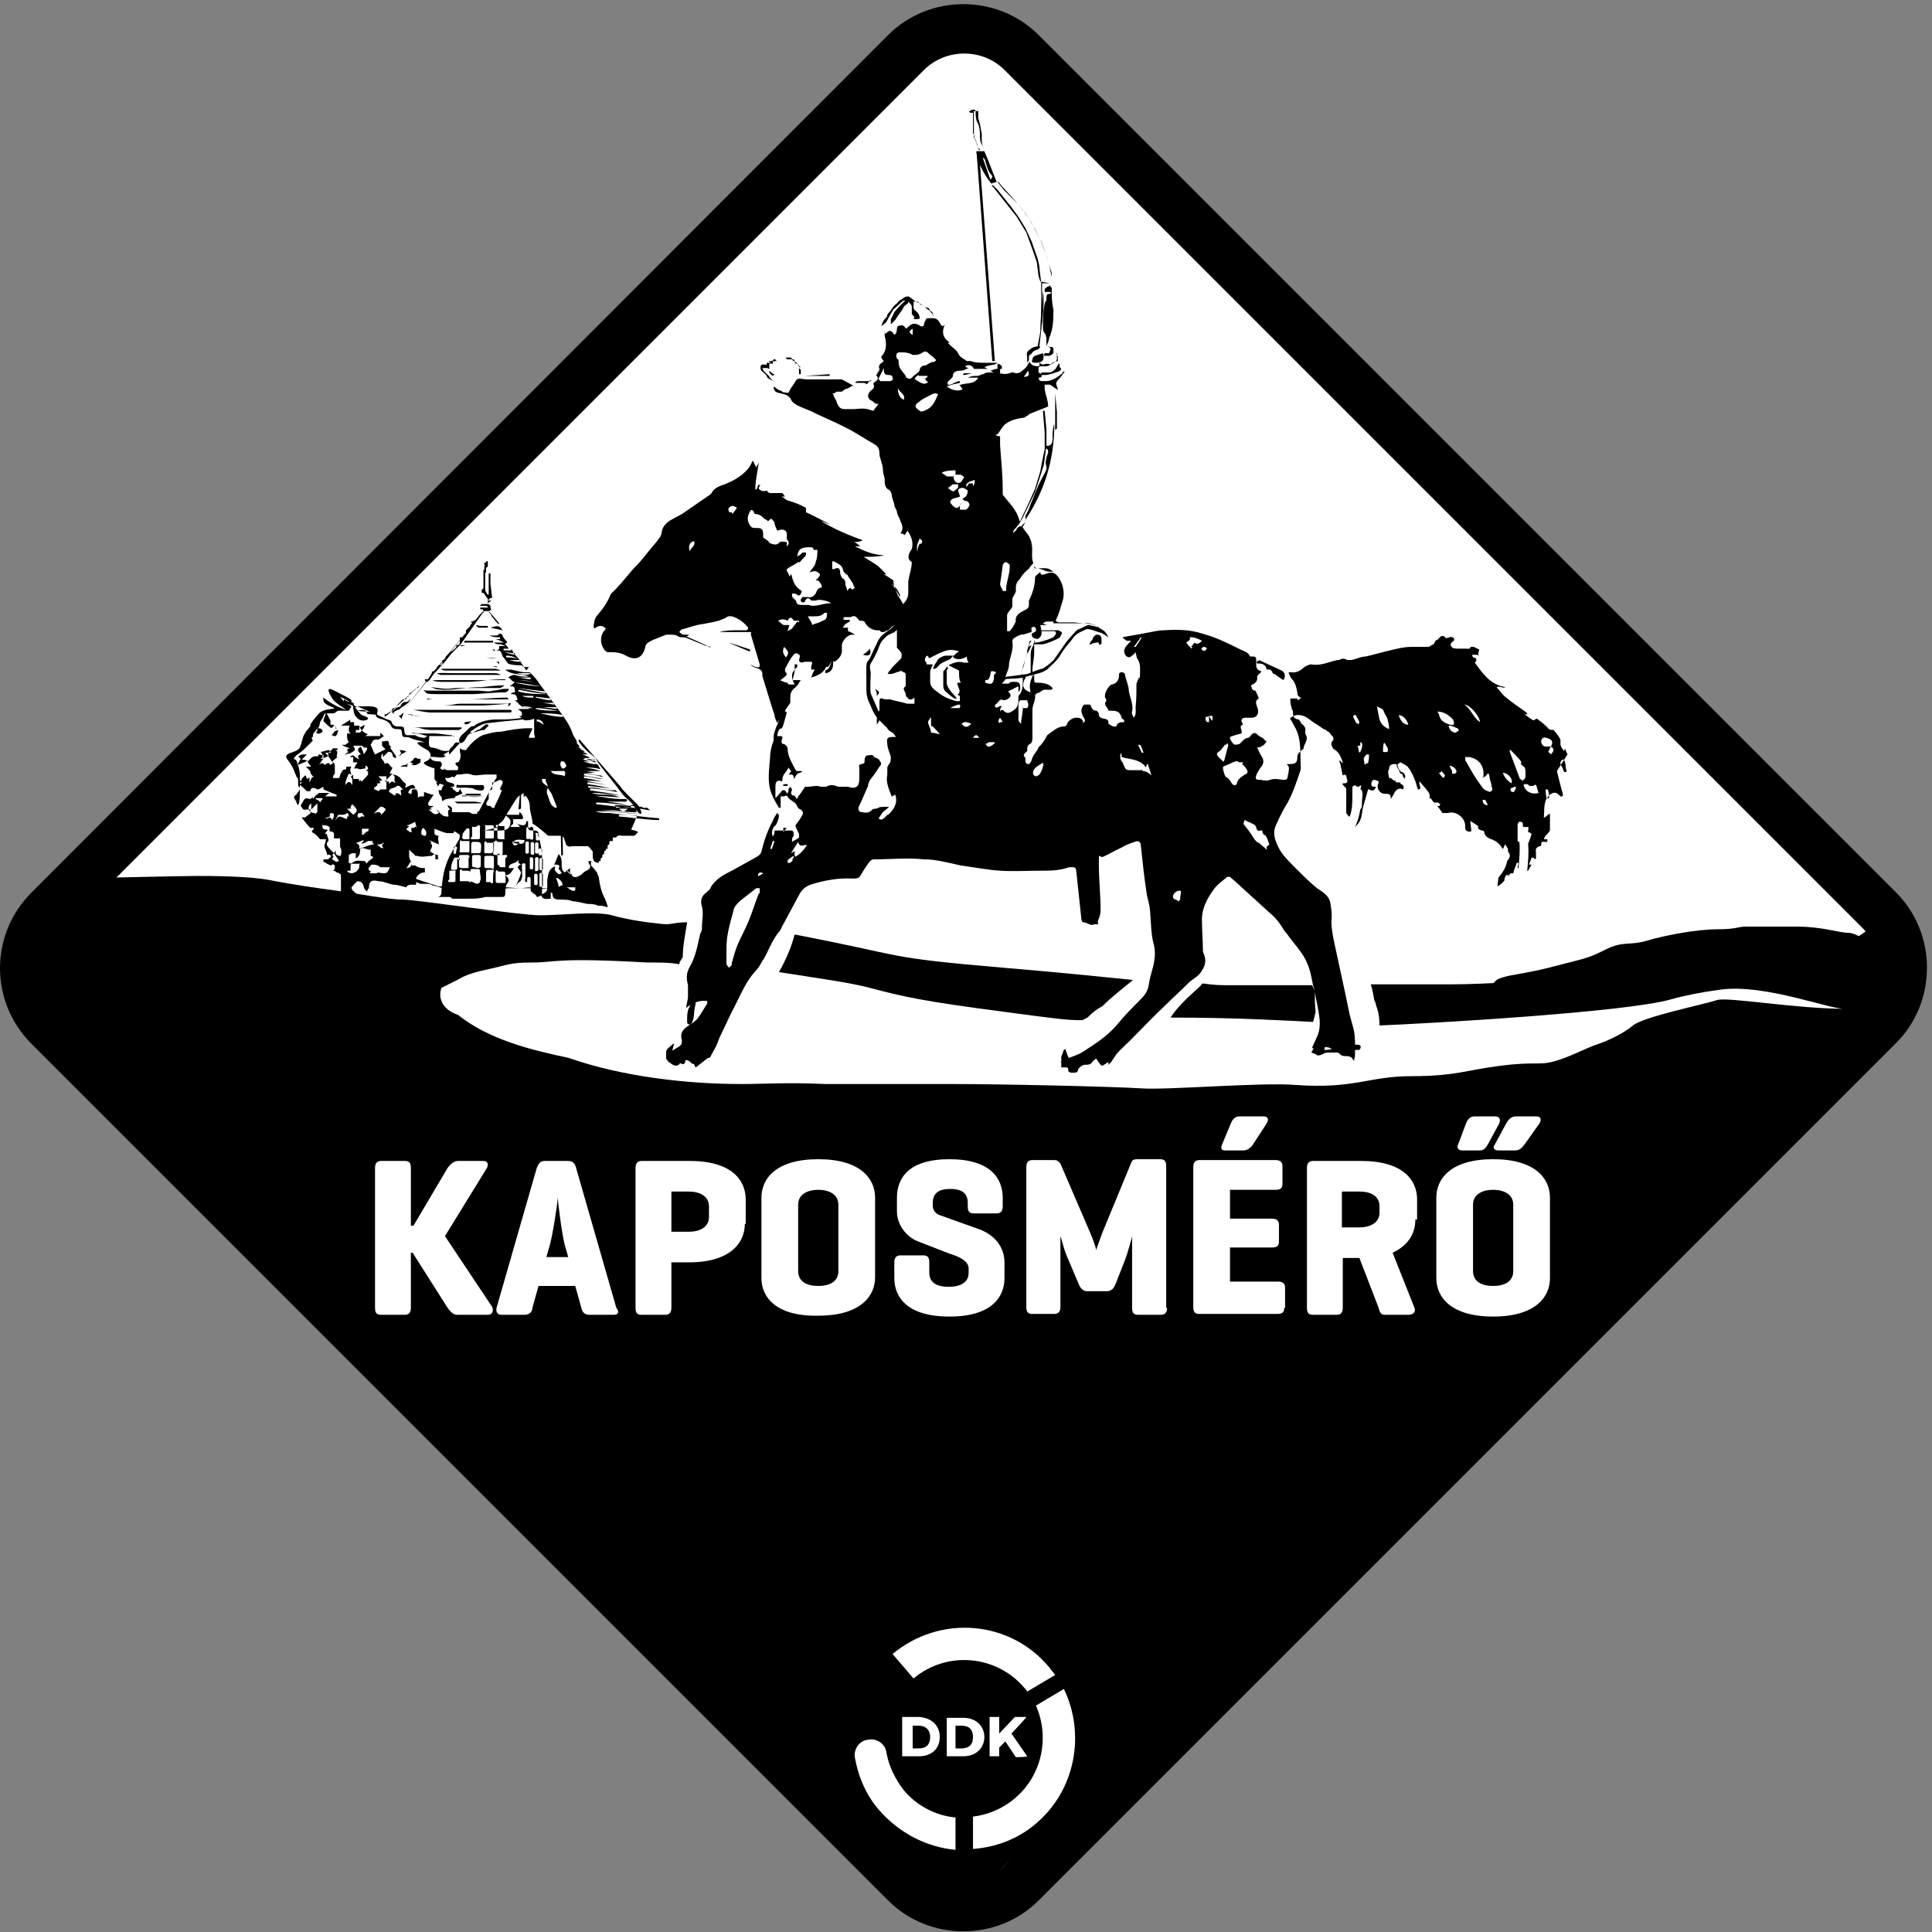
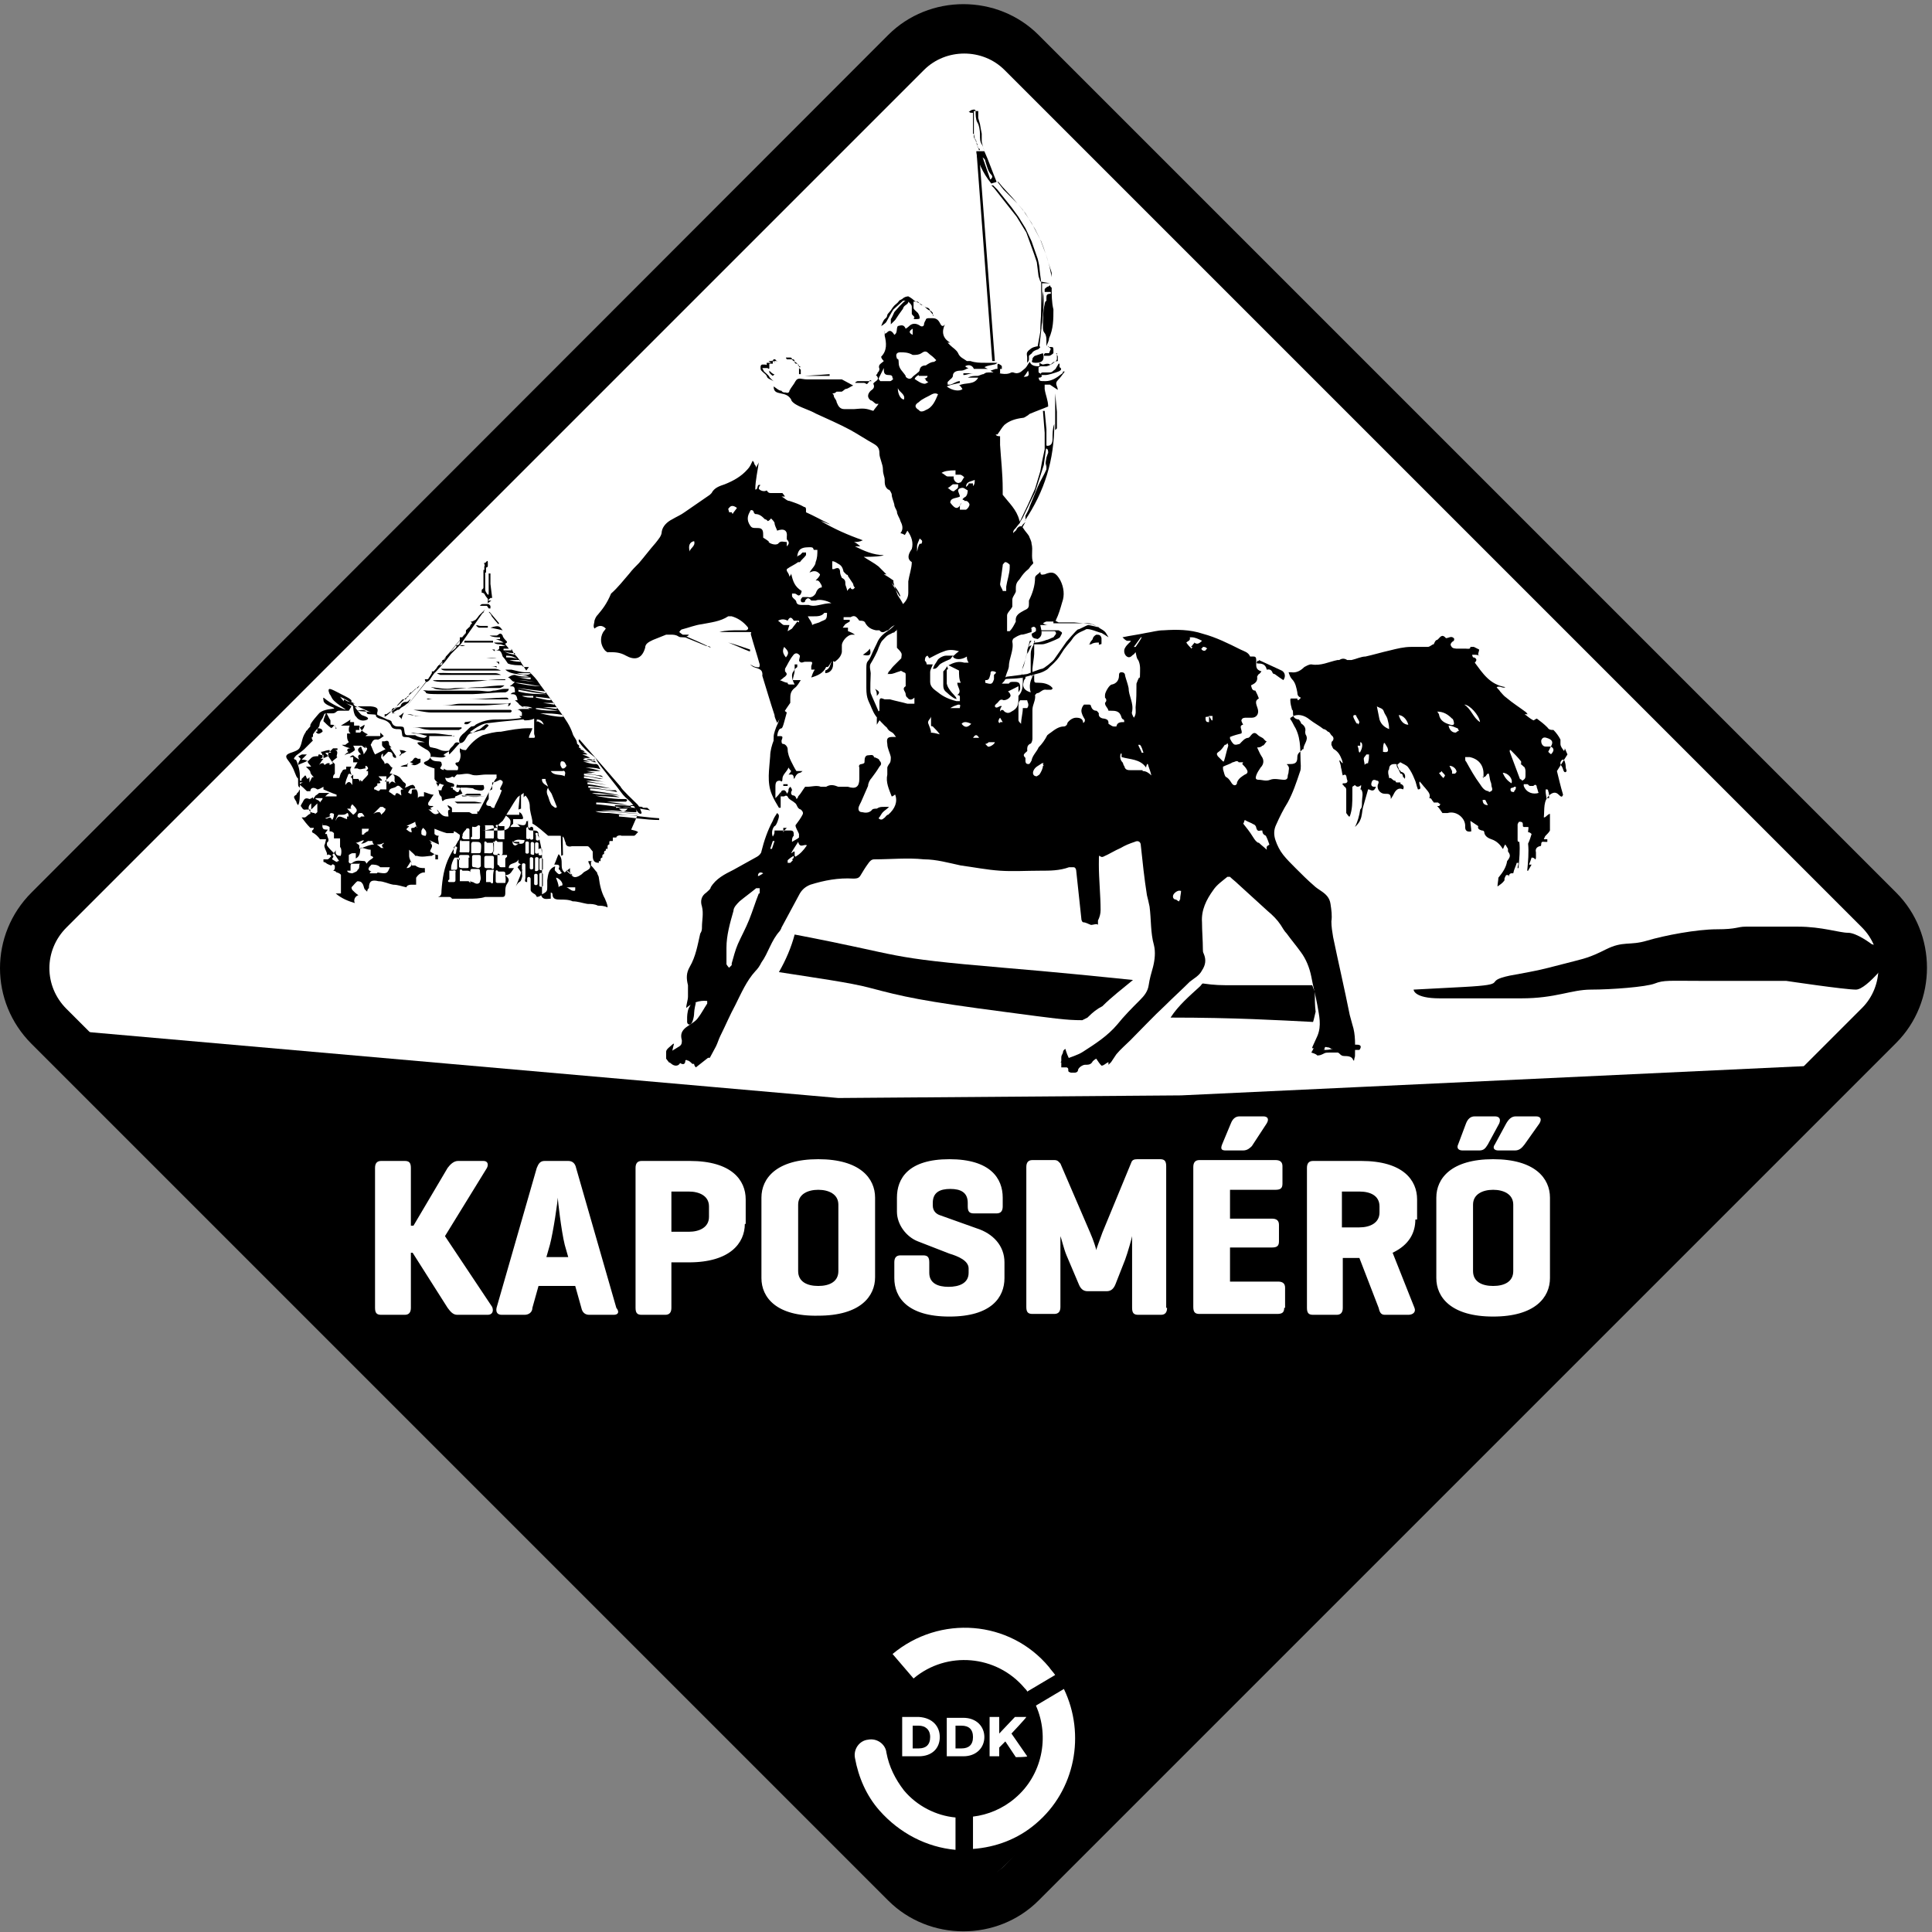
<svg xmlns="http://www.w3.org/2000/svg" version="1.1" viewBox="0 0 221 221">
  <rect x="0" y="0" width="221" height="221" fill="#808080" stroke="none" />
  <defs>
    <clipPath id="clippath">
      <rect y=".5" width="220.5" height="220.5" style="fill: none;" />
    </clipPath>
    <clipPath id="clippath-1">
      <rect y=".5" width="220.5" height="220.5" style="fill: none;" />
    </clipPath>
  </defs>
  <g>
    <g id="Layer_1">
      <rect x="33.1" y="33.1" width="154.9" height="154.9" transform="translate(-45.8 110.6) rotate(-45)" style="fill: #fff;" />
      <path d="M72.9,93.3c-1.1,0-2.1-.2-3.2-.3-.5,0-1.1,0-1.6-.2h0c0,0,.3,0,.4,0,1.4,0,2.9.2,4.3.3,0,0,.2,0,.3,0l-4.4-.4h0c.4,0,.8,0,1.1,0,.9,0,1.7.2,2.6.2h.4v-.2c0-.2-.2-.4-.3-.6h-.4c0,0,0,.2.2.3-1.4,0-2.7-.3-4.1-.4v-.2c1.2,0,2.4.2,3.6.3h0c-.8-.2-1.6-.3-2.4-.4h0c.3,0,.6,0,.9,0s.9,0,1.3,0h0c.3-.2,0-.3,0-.3,0,0-.3,0-.5,0-1,0-2.1-.2-3.1-.4,0,0,0,0-.2,0h0c0,0,3.1.2,3.1.2h0c-.5-.2-1.1-.3-1.6-.3-.5,0-1.1,0-1.6-.2h0c1.1,0,2.2.2,3.2.3h0c-1.1-.3-2.3-.4-3.4-.6v-.2c1,0,2,.2,3.1.4q-.2-.3-.3-.2h-.2c-.7,0-1.4-.2-2.1-.3-.2,0-.5,0-.7,0v-.2l2.6.3h0c-.9-.2-1.8-.4-2.7-.5v-.2c.7,0,1.5.2,2.2.3h0c-.8-.2-1.6-.3-2.4-.5h0c.8,0,1.5,0,2.3.2h0c-.8-.2-1.7-.4-2.5-.5v-.2c.6,0,1.2.2,1.8.3,0,0,.2,0,.4,0l-2.2-.4v-.2c.7,0,1.5.2,2.2.4,0,0-.2-.2-.3-.2-.6,0-1.1-.2-1.7-.3-.2,0-.3,0-.5,0h0c.5,0,1,0,1.6,0h0c0,0-1-.2-1-.2h0c.5,0,1.1,0,1.6,0h0c-.6-.2-1.1-.3-1.7-.4h0c.6,0,1.1,0,1.7.2-.2-.2-.2-.7-.7-.6-.4,0-.9-.2-1.3-.3h0c.3,0,.7,0,1,0s.2,0,.3-.2c0,0,0,0,0-.2,0,0,0,.2-.2.3-.4,0-.7-.2-1.1-.3h0c.3,0,.5,0,.8,0h0c-.3-.2-.6-.3-.9-.4h0c.2,0,.4,0,.6,0h0c-.2-.2-.5-.3-.7-.3h0c0,0,.4,0,.4,0h0c-.2-.2-.3-.2-.6-.3,0,0,.2,0,.2,0,0,0-.2-.2-.3-.2.2-.3-.2-.3-.2-.5,0-.4-.4-.7-.5-1.1-.3-.9-.8-1.6-1.3-2.3-.8-1.1-1.7-2.3-2.5-3.4-.3-.5-.7-.9-1.1-1.3h-.5c-.5,0-1.1-.2-1.6-.3,0,0-.2,0-.3,0h-.4c.8.7,1.9.4,2.7.8-.5,0-1.1,0-1.6-.2-.4,0-.6.2-.8.3.3,0,.4.5.8.5-.2.2-.4.4-.6.5.5,0,.6,0,.6.7-.2,0-.3,0-.5.2.5,0,.7,0,.8.7,0,0-.3,0-.3,0,.2.2.4.3.5.5,0,0,.3.2.4.3.3,0,.5,0,.8.2h0c-.3,0-.6,0-.9,0q-.5,0-.8.2c.4-.3.6,0,.8.2h0c0,0,0,.2,0,.4,0,0-.2,0-.3,0,.2.2.4.3.6.5.3,0,.7,0,1.1-.2v.5c0,.4,0,.9,0,1.2,0,.2.2.4,0,.5-.2,0-.4,0-.6,0,0-.3.3-.7.4-1.1h-.4c-1.1,0-2.1.2-3.2.4-.7,0-1.4.2-2.1.4h0c-.8.4-1.4,1-1.9,1.7-.2,0-.4,0-.7-.2,0,.2,0,.3,0,.4.2.4,0,1.1-.2,1.2-.5,0-.3.3,0,.5,0,0,0,.2,0,.4-.4,0-.8,0-1.2,0,0,0-.3,0-.4-.2,0,.2-.2.3-.2.5s.2.2.3.3c.3,0,.6,0,1,.2,0,0,0,0,0,0,.2,0,.3-.4.5-.3.5,0,1-.2,1.5,0,.5.2,1.1,0,1.7,0h1.2c0,0,0,.3,0,.4-.3.3-.4.7-.6,1.1-.4.8-.8,1.5-1.2,2.3s-.3.3-.4.4v.3h-.5c-.2,0-.3-.2-.5-.2-.4,0-.7,0-1.1,0h0c0,0-.8,0-.8,0,0-.2,0-.3,0-.4,0-.2-.3-.3-.5-.4h0c0,.2.2.4.3.5-.4,0-.2.5-.2.8-.5,0-.7,0-1.3-.8,0,.2.2.3.2.4-.6.4-.8-.2-1.2-.4,0,0,.3,0,.4,0q0,0-.2-.2c0,0,.2,0,.4-.2-.5,0-.7,0-.6-.4.2-.3.4-.6.6-.9-.4,0-.7-.2-1.1-.3,0,.2,0,.3,0,.5-.2,0-.3,0-.3,0-.2,0-.3,0-.4.2,0,0,0-.2,0-.3,0-.2,0-.5-.2-.7,0,0-.2,0-.3,0s-.2,0-.2.2c0,.6-.2.2-.4.2,0-.2.2-.4.3-.5,0,0,.3,0,.5,0,0-.3-.3-.5-.4-.4-.2,0-.4.2-.8.3.3-.5,0-.5-.2-.7,0,0-.2-.3-.4-.5h0c-.3-.2-.5-.3-.8-.3.5.2,0,.7.4,1l-.4-.2c-.2,0-.3.2-.4.3,0,0,0,0,0,0s0-.2,0-.3c0,0-.2,0-.5,0,.3-.3.6-.6.9-.9h-.3c0-.2.2-.4.3-.7-.3,0-.4-.8-.9-.4,0-.3-.3-.5-.4-.7,0-.2,0-.4.2-.5h0v.4c.2-.2.4-.4.6-.6.2,0,.4,0,.5.3,0,.3.2.4.4.4q0,0,0-.2c-.2-.3-.4-.6-.7-1h.2c0,0-.3-.2-.3-.4q0-.5-.5-.3c0,0-.2,0-.3,0,0,.2,0,.3,0,.4,0,.2.2.3.4.5-.4.2-.8.4-1.2.6-.2-.3-.3-.7-.5-1.1.2-.3.2-.7.8-.6.2,0,.4-.2.7-.4-.2-.2-.3-.3-.4-.4,0,.2,0,.3,0,.4h-.2c-.5,0-1,0-1.5,0h0c0,0,.2-.2.3-.2h0c-.5-.2-.9-.5-1-1-.2,0-.4,0-.6,0,0-.2,0-.3,0-.4-.2,0-.3,0-.4,0,0,.3-.2.5-.2.8s0,.3.2.5c-.2,0-.3,0-.4,0,0,0,0,.2,0,.2,0,.3,0,.5.2.8h0c0,0-.3.2-.4.3h-.4c.3.2.6.3,1,.4-.2,0-.3,0-.4.2.2.4.3.5.9,0,0,0,0-.2-.2-.5.4,0,.7,0,1,0h0c.2.2.3.2.4.3v-.3q0,0,0,0c0,0,0,.2.2.3,0,.2-.2.4-.4.7,0-.3-.2-.5-.3-.9-.6.3-.3.6,0,.9-.4,0-.4.3-.2.6-.3-.2-.5-.3-.7-.5,0,0-.2,0-.4.2h0c0,0,.2,0,.4,0v.6c0,0,.2,0,.5,0-.2.3-.3.5-.4.7.2,0,.3,0,.4,0,.3.2.6,0,.9,0,0,0,0-.2,0-.3.2,0,.3.2.3.3s-.2.2-.2.3h.2c0,.2,0,.3,0,.4-.2.3-.5.5-.7.8,0,0,0,0-.2-.2v-.2c0,0,0,.2,0,.3v.2c0-.2-.2-.3-.2-.4-.2,0-.4,0-.6,0,0-.2,0-.3,0-.5,0,0-.2.2-.3.3,0,0,.2,0,.2.3s0,.3,0,.6c-.2-.3-.4-.6-.8,0,0-.5.2-.8.3-1.1,0-.2.3-.3.4,0,0-.3-.3-.6,0-1-.2,0-.4,0-.6,0,0,0,0,.2,0,.3-.2,0-.4,0-.5.3-.2.2-.2.5-.3.7h-.7c0-.2,0-.3.2-.5h0c0-.3,0-.7,0-1.1,0,0-.2-.2-.3-.3.2-.2.4-.3.6-.5-.3,0,.3-.7-.3-.8h.3v-.2c-.2,0-.3,0-.5,0,0,0-.2.2-.3.3q-.4.3-.2.6h0c-.2,0-.4.2-.6.2v-.4c-.2.3-.6-.3-.6.2-.3,0-.6,0-.8.2h0c0,0-.2.2-.4.4,0,.2.2.3.4.6-.3,0-.4,0-.6,0,0,0,.2.2.3.3h0c0,0,.2.2.2.3,0,.2.2.4.4.6,0,0-.2,0-.2,0l-.3.6h0c0-.2,0-.4,0-.6-.4.5-.3-.2-.5-.2-.2.2-.3.3-.4.4v.2h0c0,0-.2,0-.3,0v.2c0,0,.2,0,.3,0h.2s0,0,0,0c-.2,0-.3.2-.5.2.4.3.6.5.9.8,0,0,.3,0,.4,0,0-.4.4-.5.8-.2.2,0,.5-.2.7-.3v.3c.5.2.9.4,1.5.6v.2h-1.3c0,0,.3-.3.5-.4h0c-.4,0-.8,0-1.2,0,0,0-.2.2-.4.3,0,0-.2.3-.3.4v-.2c0,0-.3.2-.4.2-.5-.2-.6,0-.8.4,0,0-.2.3-.2.4.2.2.2.5.6.4.2,0,.3,0,.5,0,0,.2,0,.4,0,.5-.2,0-.4.3-.6.4-.2,0-.4,0-.4,0h0c.3.4.6.8,1,1.2h0c0,0,.4,0,.4,0,0,0,0,.2-.2.3h0q0,0,0,.2c.4.2.7.5.9.8.2,0,.5,0,.7,0-.1.4-.1.5-.2.7h0c0,.3.2.6.3.9v.3c0-.2.2-.2.5,0,0,0-.2.3-.4.4,0,0-.2,0-.3,0h0c0,0,0,0-.2,0h0v.3c0,0,.2,0,.4.2,0,0,.4.2.5.2.2-.3.3,0,.4,0h0c0,0,0,.2,0,.3,0,0,0,.2-.2.3,0,0,.3,0,.4.2.2,0,.5.2.5.3,0,.4,0,.9,0,1.3s0,.6,0,.8h-.6c.7.6,1.5.9,2.2,1.1h0c-.2-.3,0-.8.4-.9-.3-.2-.5-.4-.7-.6,0,0-.2-.3,0-.4.2-.2.4-.5.6-.6,0,0,.4,0,.5.2.2.2.2.5.3.7,0,0,.2.2.3.3,0,0,0-.3.2-.4h0c0-.8.3-1,1.1-.8.6,0,1.1.3,1.7.4.5,0,1,.2,1.5.3,0-.2.3-.3.5-.3h0c.2,0,.4,0,.6,0q0,0,0-.2h0c0-.3,0-.5,0-.6.2-.3.4-.5.8-.6h.2c0-.2,0-.4,0-.5-.4,0-.7,0-1.1-.3q0,0-.2,0c0,0-.2,0-.2,0,0-.4-.3-.7-.3-1.1s0-.4,0-.7c.3.3.6.5.7.7h.2c.6.2,1.2,0,1.7,0h0c0,0,.2-.2.4-.2v.3c0,0,0,.2,0,.3,0,0,.2,0,.3,0,0-.2,0-.4,0-.5-.3,0-.6-.2-.9-.4h0c0-.3.5-.6,0-1,0,0,.2,0,.2,0,0,0-.2-.2-.3-.3.4.2.7.3,1.1.5,0-.4-.2-.7,0-1-.2,0-.3,0-.5-.2,0,0,0-.3,0-.6.5.2,1,.4,1.4.5.2,0,.5,0,.8,0v-.2c.2,0,.4.2.7.4h0c0,0,0,0,0,0,0,.2,0,.5-.2.7-.3.6-.7,1.2-1,1.8-.6,1.2-.8,2.5-.9,3.9,0,.3,0,.6-.4.7h1.3c0,0,.2,0,.3.2.5,0,1,0,1.4,0,0,0,0,0,0,0,0,0,.3,0,.5,0,.6,0,1.3,0,1.9-.2h1.5c.2,0,.3,0,.5,0,.3,0,.3-.3.3-.5,0-.4,0-.7.2-1s.3-.5,0-.8c0,0,0,0-.2-.2.6,0,.7-.4,1-.8-.2,0-.4,0-.6,0,0-.7.9-.4,1.1-1h0c0,0,0,.3,0,.4,0,0,0,0,.3.2-.2,0-.3.2-.4.3.2.3.4.5.5.8,0,0,0,0-.2,0,0,0,0,0,0,0h.2v-1.1c0-.2.4-.2.4,0v1.2q0,0,0,0c0,0,0,.2,0,.3,0,.2-.2.5.2.5v-.4c0-.2.3-.3.4,0,0,.4,0,.8,0,1.3,0,.2.3.4.5.5,0,0,.2.2.2.3,0,0,.3,0,.5-.2.2.6.7.4,1.1.4,0-.2,0-.3,0-.4s0-.2,0-.3c0,0,.2,0,.2.2,0,.6.5.6.9.6s1,0,1.4.2c.6,0,1.1.2,1.7.3.4,0,.8,0,1.2.2.3,0,.7,0,1.1.2,0-.4-.2-.7-.3-1-.4-.7-.6-1.6-.7-2.4,0-.2-.2-.4-.2-.6h0c-.2-.2-.4-.5-.5-.6l-.2-.2c0,0,0-.2,0-.3s0-.2.2-.2h-.5c0,.3.3.5.2.7,0,.2-.4.4-.6.5s-.3.3-.5.4c-.6.4-1,.3-1.2-.4,0,0,0-.2,0-.4-.2.2-.4.3-.6.5-.7-.5,0-1.4-.7-2.1-.2.4-.3.8-.5,1.2.5,0,.7,0,.5.5,0,0,0,0,.2.2,0,0,0,.2.2.2,0,0-.2.2-.3.2-.2,0-.4-.3-.5-.4s0-.3,0-.5c-.8.3-.8,1-.9,1.6,0,.2,0,.4,0,.7,0,.5,0,.6-.6.9,0-.3,0-.6,0-.9,0-1.2,0-2.3,0-3.5,0-.9-.3-1.7-.4-2.5,0-.3-.2-.4-.5-.4-.7,0-.7,0-.7-.8s0,0-.2-.3c0,.6-.3.6-1.2.3.2,0,.3.2.5.4-.4,0-.7,0-1.1,0,0-.2.3-.3.3-.4s0-.3,0-.5c.3,0,.6,0,.8,0,.3,0,.4,0,.3-.3s-.2-.4-.4-.5c0,0,0,.2,0,.3h-.5c-.4,0-.8,0-1.2,0,.7.4.7.7.7.8q0,1-1.1,1h-2.7c.2,0,.3,0,.5,0,.6,0,1.1-.2,1.6-.3,0,0,.2,0,.2,0,0-.4.4-.6.6-.8.3-.4.5-.9.8-1.3.3-.5.6-1,.9-1.4.2-.2.5-.3.7-.5,0,.2,0,.4,0,.5q0,0,.2-.2c.3.3.5.8.5,1.2,0,.6.2,1.1.3,1.7,0,0,0,.2,0,.3.7.4,1.2.9,1.8,1.4,0,0,.4,0,.7,0h.6c.6,0,.5.4.7.8,0,.4.4.5.7.4.6,0,1.2,0,1.8,0,.2,0,.4.4.6.6v.3c0,.5,0,1,.7,1q0,0,0-.2c0,0,0,0,.2,0h0v-.2c0,0,0-.2.2-.2h0q0-.2,0-.2c0,0,0-.2.2-.2h0v-.2c0,0,0-.2.2-.2h0v-.2q0,0,0,0s0,0,.2,0h0v-.3c0,0,0-.2.2-.2h0v-.2h0c0-.2,0-.2.2-.2h.2c0,0,0-.3,0-.4h0s0,0,0,0c0,0,.3,0,.4,0,0,0,0,0,0,0,0-.2.4-.3.6-.2h1.1c0,0,.2,0,.3,0,.2,0,.3-.3.5-.4-.2-.2-.5-.2-.8-.3M70.7,93.2c1.5,0,3.1.3,4.7.4v.2c-1.5,0-3.1-.3-4.6-.4,0,0,0,0,0-.2ZM70.8,92.5c.3,0,.6,0,1,0-.4.5-.7.3-1,0ZM73.5,92.4c.2,0,.4,0,.5,0s.2.2.4.3c-1.3-.2-2.6-.5-3.9-.3v.2c0-.2,0-.3-.2-.5,1,0,2.1.1,3.2.2ZM41.1,83.8c0,0-.3,0-.4,0,0,0,0-.2,0-.3,0,0,.2,0,.4,0,0,0,0-.2,0-.3.2,0,.4-.2.6-.3h0c0,.4-.3.6-.5.9ZM37.5,87.3c-.2,0-.4.4-.5,0-.2,0-.3,0-.5.2h0c.2-.3.3-.5.5-.7h-.4c0,0,.2,0,.3-.2,0-.2,0-.3-.2-.6.3,0,.6-.2,1-.2,0,0,0,.2.2.3h-.7c.4.4.6.8.9,1.2,0,0-.3.2-.4.2,0,0,0-.1,0-.2ZM43.9,97s-.1,0,0,0q-.2,0-.3,0c0,0-.2-.2-.5-.4.3,0,.5,0,.8-.2h0c0,.2-.2.2-.2.2,0,.2,0,.3.2.4ZM43.6,93.2c0,0,0-.2-.2-.3-.2,0-.4,0-.7.2.3-.3.6-.6.8-.8,0,0,.2,0,.3,0,0,0,.2.2.3.2,0,.3-.3.5-.5.7ZM43.4,89.3h.3c0-.2-.3-.3-.4-.5h.5c0,0,.4,0,.4,0,0,.2,0,.4,0,.6,0,.3,0,.6,0,.9,0,0-.3,0-.5,0h-.2c-.2.4-.4,0-.7,0,0,0,0,0,0-.2,0,0,.3-.2.4-.3-.3-.3.4-.1.3-.3ZM42.2,96.2c0,0,.3,0,.4,0,0,0,0,.3.2.4-.5,0-1.1.3-1.7.5,0-.2,0-.3,0-.4,0,0-.2-.2-.4-.3.3,0,.5-.2.9-.3,0,.2-.2.3-.3.4.4,0,.6-.2.8-.3ZM42.1,95.1c-.2,0-.3.2-.5.3,0,0,0,0,.2,0h0c-.2,0-.4.2-.4,0,0-.2,0-.4,0-.6.2,0,.4,0,.8,0ZM41.1,93.3s0-.2,0-.3c0,0,.3,0,.3,0,0,0,.2.2.3.4,0,0-.2,0-.4,0,0,0,0,0,0,0-.2.3-.4,0-.4,0,0-.2,0-.3.2-.4ZM40.1,92.4c0,0,0-.2.2-.4.2.2.4.4.5.6,0,0,0,.2,0,.2,0,0-.2.3-.4.4-.2-.2-.4-.4-.7-.7.2,0,.4,0,.5,0ZM37.7,93.3c0-.4.3-.3.5-.2,0,0,0,0,0,0,0,.2,0,.4-.2.7-.3-.6-.5,0-.8-.2.3-.1.6-.2.6-.3ZM36,93c-.4,0-.7-.2-.7-.6,0,0,0,0,0,0,0,0,0-.3.3-.5v.7c.2-.2.4-.4.7-.7,0,.4,0,.7,0,1,0,0-.2.2-.3.2ZM36.1,91.3c.3,0,.5,0,.8,0,0,.2-.2.3-.3.5,0-.2-.3-.3-.5-.4ZM38.6,98.6c-.2,0-.4-.2-.6-.3,0-.2.3-.3,0-.5l.2-.2c.2.3.4.6.6.9,0,0-.2,0-.2,0ZM39,97.9c-.2,0-.5,0-.6-.3,0,0,0-.2,0-.4,0,.2-.2.3-.2.4-.3-.3-.6-.6-.8-.9,0,0,0-.3,0-.3.4-.3,0-.6,0-1h-.2c0-.2.2-.3.3-.5-.5,0-.7,0-.6-.8,0,.2,0,.3,0,.3.3,0,.5,0,.8.2,0,0,0,.3,0,.5.2,0,.3,0,.5.2,0,.2,0,.5,0,.6.3,0,.5,0,.7,0v1c.2.1.2.9,0,1.1ZM38.4,93.9h0c0-.3.2-.5.3-.7,0,0,.3,0,.4,0,.2,0,.4,0,.6-.2.3,0,0,.6.4.4,0,0-.2,0-.4,0,0,0,0,.2,0,.3-.5-.1-1-.7-1.3.2ZM41.1,98.9c0,.3,0,.5-.2.6,0,.2-.4.3-.6.4,0,0,0,0,.2,0-.3,0-.7,0-.8-.3h0c0,0,.2,0,.4,0,0-.2,0-.4,0-.5s0-.3.2-.3c.3,0,.6,0,.9,0,0,0,0,0,0,0ZM41.9,98.8s0-.2-.2-.3c-.4,0-.9-.2-1.4.2-.2.2-.5,0-.4-.3,0-.2,0-.4,0-.6,0,0,.3-.2.4-.2s.3,0,.4,0c0,.2,0,.4,0,.6.4-.2.5-.6.5-1s.2-.2.2-.2c.3,0,.6.2,1,.2,0,.2,0,.4,0,.7,0,0,.2,0,.3.2-.2.2-.5.3-.7.6ZM43.1,99.9c-.2,0-.5,0-.8,0h0c0,0,0-.2.2-.2-.6-.2-.3-.5,0-.8.3,0,.7,0,1,.3,0,0,.3,0,.5,0h0c.2,0,.4,0,.6,0-.3.7-.3.8-1.4.6ZM45.9,91c-.3-.2-.6-.5-.7,0-.2,0-.4-.3-.7-.4,0-.5.5-.4.8-.6.4-.4.6.3.9.3-.4,0-.4,0-.3.6ZM47,98.5c.2.4,0,.8-.5.8.2-.3.4-.6.5-.8ZM47.8,94.8c0,0-.2-.2-.2-.3,0,0-.2.2-.3.2-.3,0-.3,0-.2.5-.3,0-.4-.2-.6-.3,0-.2.2-.2.3-.4,0,0-.2,0-.3,0,.3-.2.7-.3,1-.5,0,.3.2.6.3.9.1,0,0,0,0,0ZM48.8,95.6h-.2c0,0-.3,0-.4-.2,0,0,0-.2,0-.3,0,0,0-.2.2-.4.2.2.5.4.3.9ZM52.9,95.6s0,0,0,0c0-.3.2-.5.4-.7h0c0-.2.4-.2.4,0v.9c0,0,0,.2,0,.2-.2,0-.4,0-.6,0-.3,0-.3-.4-.1-.4ZM52.1,99.8v.9h0c0,0,0,.2-.2.2h-.5c-.2,0-.2-.2,0-.3h0v-.7h0c0-.2,0-.3,0-.3h.4c.2-.1.4,0,.3.2h0ZM52.3,98.2c0,.4,0,.7,0,1.1h0c0,0,0,.2-.2.2h-.5s0,0,0,0c0,0,0,0,0-.2,0-.4.2-.9.4-1.2,0,0,0,0,.2,0h.3c0,0,.2.2,0,.3ZM52.1,97.7c-.2,0-.3-.2-.2-.3,0,0,0,0,0-.2,0,0,0,0,0-.2,0,0,0,0,0,0h0c0-.3.4-.2.4,0-.2.3,0,.7-.4.8ZM52.7,96.2h.8c0,0,.2,0,.2,0h0v.3c0,.3,0,.5,0,.8,0,0,0,.3-.2.2-.2,0-.5,0-.7,0s-.3,0-.2-.3v-.9h0c0,0,0-.2.2-.2ZM53.6,98.1c0,.3,0,.7,0,1h0c0,.2,0,.2-.2.2h-.6c0,0-.3,0-.3-.2v-1.1c0,0,0-.2.2-.2h.7c.2,0,.3,0,.3.3ZM53.6,100.8q0,0,0,0s0,0-.2,0c-.2,0-.4,0-.6,0s0,0-.2,0c0,0,0,0,0-.2v-1c0-.2.2-.2.3,0h.6c0,0,.3,0,.3.2v1.2ZM65.8,101.5c0,0,0,0,0,.2s0,.2-.2.2c-.3,0-.5-.3-.8-.4h0c.3,0,.6,0,.8,0ZM64.8,99.5c.2.2.5.4.7.6h0c-.2,0-.5-.3-.7-.5,0,0,0,0,0,0ZM64.3,101.3c0,0-.3,0-.4.2,0-.4-.2-.8-.3-1.1.3,0,.9.6.7.9ZM60.5,97.5c0,.2-.4.2-.4,0v-1.1c0-.2.4-.2.4,0v1.1ZM61,99.3c0,.2-.4.2-.4,0v-1.1c0-.2.3-.2.4,0v1.1ZM61.5,101.1c0,.2-.4.2-.4,0v-1c0-.2.4-.2.4,0v1ZM61.2,99.5v-1.3c0-.2.4-.2.4,0v1.3c-.1.2-.5.2-.4,0ZM62.1,101.3c0,.2-.4.2-.4,0,0-.4,0-.9,0-1.3,0-.2.4-.2.4,0,0,.4,0,.8,0,1.3ZM62.1,99.4c0,.2-.4.2-.4,0v-1.1c0-.2.4-.2.4,0,0,.4,0,.7,0,1.1ZM62,97.2v.5c0,.2-.4.2-.4,0v-.5c0-.2.4-.2.4,0ZM61.6,97.5c0,.2-.4.2-.4,0,0-.3,0-.7,0-1,0-.2.4-.2.4,0,0,.3,0,.7,0,1ZM61.5,95.4c0,.2.2.4.2.6s-.4.2-.4,0,0-.3,0-.5c-.2-.2.2-.4.3,0ZM61.1,96.4c0,.4,0,.8,0,1.3,0,.2-.4,0-.4,0,0-.4,0-.8,0-1.2,0-.3.4-.2.4,0ZM61,94.8v1.1c0,.2-.4.2-.4,0v-1.1c0-.3.4-.3.4,0ZM60.2,95.8c0-.3,0-.7,0-1s.4-.2.4,0c0,.4,0,.7,0,1.1-.1.2-.5,0-.4,0ZM60.1,94.3v.2c-.3,0-.7,0-1,0h0c0,0,1,0,1,0ZM58.7,96.3c.4-.4.9-.2,1.3-.2q0,.5-.6.4h0c-.2,0-.4.3-.5.2-.2,0-.3-.3-.3-.5t0,0ZM57.6,101q0,0,0,0h0c0,0-.5,0-.5,0q0,0-.2,0c0,0-.2,0-.2-.2v-1.1c0-.2.2-.2.3,0h.6c0,0,.2,0,.2.2,0,0,0,0,0,.2,0,.2.1.5,0,.9ZM57.8,98.2c0,.3,0,.6,0,1s0,0,0,0h0c0,0-.5,0-.5,0,0,0-.2,0-.2-.2,0,0-.2,0-.2-.2v-1c0-.2.2-.2.3,0h.6c0,0,0,0,.2,0,0,0,0,.2,0,.2ZM56.6,96.3c0-.2.2-.2.3,0h.6q0,0,0,0s0,0,0,.2v1.1h0c0,0,0,.2-.2.2h-.6c0,0-.3,0-.3-.2.1-.5,0-.9,0-1.3ZM56.7,94.5c0-.2.3-.2.4,0h.6c0,0,0,0,0,.2,0,.4,0,.7,0,1.1h0c0,0,0,.2,0,.2h-.5q0,0,0,0c0,0-.3,0-.3-.2,0-.3,0-.7,0-1.1ZM56.4,100.9c0,.2-.2.2-.3,0h0c-.2,0-.4,0-.5,0,0,0,0,0,0-.2h0c0-.4,0-.7,0-.9,0,0,0-.3.2-.3h.7q0,0,0,0c0,0,0,0,0,0-.1.4-.1.7-.1,1.1ZM56.2,99.3h0c-.2,0-.4,0-.6,0h0c0,0-.2,0-.2-.2v-1c0,0,0-.2.2-.2h.7c0,0,.2,0,.2.2v1.1c0,.2-.1.2-.2.2ZM56.4,97.3c0,.4-.4.3-.7.3h0c0,0-.3,0-.3,0v-1.2c0-.2.2-.2.3,0h.6c0,0,0,0,.2,0h0c0,.4,0,.7,0,1ZM55.5,94.4h.8c.2,0,.2.2.2.3,0,.3,0,.6,0,.9h0c0,.2,0,.4-.2.3h-.8c0,0,0,0,0-.2v-1.2c-.1-.1,0-.1.2-.1ZM54.9,100.9c-.2.3-.5.2-.8,0,0,0-.3,0-.3-.2v-1.1c0,0,0-.2.2-.2h.7c0,0,.2,0,.2.2h0c0,.5.2.9,0,1.2ZM54.9,99.2c-.2.2-.4,0-.7,0h0c0,0-.2,0-.2-.2v-1c0,0,0-.2.2-.2h0c.2,0,.4,0,.6,0,0,0,.2,0,.2.2h0c0,.4,0,.8,0,1.1ZM55,97.4h0c0,0,0,.2-.2.2h-.7c0,0-.2,0-.2,0h0v-1h0c0,0,0-.3.2-.3h.4c.2,0,.4,0,.5.2.1.3,0,.7,0,1ZM54.2,94.6h0c.2,0,.3,0,.5-.2h0c0,0,.3,0,.2.2,0,.4,0,.7,0,1.1h0c0,.2,0,.3-.2.3h-.7c-.2,0-.2-.2,0-.3v-.9c0-.2,0-.3.2-.2ZM57.4,90.4c-.2.6-.5,1.2-.8,1.8,0,.3-.3.3-.5,0h0c-.8,0-.4-.5-.2-.8,0,0,0-.3,0-.4,0-.3,0-.6.4-.7,0,0,0-.2,0-.2,0-.2,0-.5,0-.6.4,0,.6-.2.9-.3.7.2,0,.7,0,1.1ZM64.4,81.8v.2c-.9,0-1.7-.2-2.6-.4h0c.9,0,1.7,0,2.6.2ZM63.7,80.9v.2l-1.6-.2h0c.5,0,1.1,0,1.6,0ZM63.4,80.6l-1.3-.2h0c0,0,1.3,0,1.3,0h0ZM61.2,78h0c0,0-1.8-.2-1.8-.2h0c.6,0,1.2.1,1.8.2ZM60.7,77.7c-.5,0-1-.2-1.5-.2h0c.5,0,1,0,1.5,0,0,0,0,0,0,0ZM60,77h.7c-.2.3-.9.2-1.6,0,.4,0,.6,0,.9,0ZM58.9,78.1c1,0,2,.3,3,.4h0c-1,0-2-.2-3-.4q0,0,0,0ZM59.1,78.7h0c0,0,3.3.4,3.3.4v.2l-3.3-.6ZM59.7,80.8c.3,0,.9,0,1.2.2-.4,0-.8,0-1.2-.2ZM61,79.8c-.4,0-.9,0-1.3-.2h0c.4,0,.9,0,1.3,0h0ZM59.3,79.1v-.2c1.1.2,2.2.4,3.3.5h0c-1.1,0-2.2,0-3.3-.3ZM61.3,79.7l1.7.2v.2c-.6,0-1.1-.2-1.7-.3,0,0,0,0,0,0ZM61.3,81c.9,0,1.8.2,2.6.3h0c-.9,0-1.8,0-2.6-.2h0ZM61.4,82.6s0,0,0,0v-.3q.6,0,.8.6c-.3-.2-.5-.3-.7-.4ZM62,89.4v-.3c0,0,.3,0,.4,0,0,.3.2.6.3.9-.2-.2-.6-.3-.7-.7ZM63.5,92.4c0,0-.3-.2-.4-.3-.2-.3-.3-.7-.4-1-.2-.4-.2-.7,0-1,0,.2.3.5.4.7.2.5.4,1,.6,1.5,0,0,0,.1-.2.1ZM64.6,88.8c-.5-.3-1.2,0-1.6-.6.5,0,1,0,1.4,0,0-.1.4,0,.2.5ZM64.5,87.9h-.2c0,0-.2-.3-.2-.4,0-.2,0-.5.3-.4.2,0,.3.3.4.5,0,0-.1.2-.3.3ZM66.8,86.8c.5,0,1,0,1.4.4-.5,0-1-.2-1.5-.3h0Z" />
      <path d="M60.5,76.3h-.5c0,0-.2,0-.3-.2-.5,0-1.1,0-1.6-.2h0c-.2-.3-.4-.6-.6-.8,0,0,0,0,0,0-.2-.7-.3-.7-.8-.7,0,0,.3,0,.4-.2v-.3h0c.3,0,.5,0,.8,0h0c-.2,0-.5-.2-.7-.2-.2,0-.5,0-.7-.2h0c.4,0,.7,0,1.1,0h0c-.3-.2-.6-.3-.9-.4h0c.2,0,.3,0,.5,0v-.2c-.4,0-.8,0-1.2-.2,0,0,.3,0,.5,0h.3c.2,0,.4-.5.7,0,0,.2.3.5.5.7h0c0,0,0,.2-.2.2,0,.2.3.4.4.6,0,0,.2,0,.3,0l.3.6c.6.5.9,1.2,1.4,1.9M57.9,75v.2c.4,0,.9,0,1.3.2h0c-.4-.3-.8-.4-1.3-.4ZM58,75.4h0c.5.2,1,.3,1.5.3v-.2c-.5,0-1,0-1.5,0ZM58.9,74.9v-.2c-.4,0-.8,0-1.2-.2h0c.4.3.8.3,1.2.4ZM58.5,74.4v-.2c-.3,0-.6,0-.9,0v.2c.3,0,.6,0,.9,0Z" />
      <path d="M52.6,85c-.2-.4,0-.7.3-1,.4-.3.7-.7,1-.9,0,0,.4,0,.5-.2.7-.4,1.5-.6,2.3-.6,1.4,0,2.8,0,4.2-.5,0,.3,0,.4-.3.4-1.5.2-3.1.3-4.6.5-.8,0-1.5.5-2.2,1,0,0,0,0,0,.2h0c-.5.2-.5,1-1.1,1.1h0" />
      <path d="M52.6,90.1c0,.2.2.4.3.7-.2,0-.5.2-.8.3h-.8c-.2-.2-.3-.3-.5-.4.3-.3.3-.9,1-.9,0,0-.3.2-.4.3h.4c0,0,0,.2,0,.2.2,0,.4.4.6.3.1,0,.2-.4.3-.5" />
      <path d="M38.5,83.3c0,0-.2-.2-.3-.4,0,.2-.2.3-.3.4-.4-.3-.7-.6-.9-.8,0-.3.2-.6.3-1,.2.3.3.6.5.9,0,0,0,0,0,0v.5c.4,0,.6,0,.6.5" />
      <path d="M47,87.1c.3,0,.3-.7.8-.3,0,0,.2,0,.3,0,0,0,0,.3,0,.4-.5.4-.8.4-1.1.2,0,0,.2,0,.3,0,0,0-.2-.2-.4-.2" />
      <path d="M53.7,83.9h0c.3,0,.6-.2.9-.4.3,0,.5-.3.8-.5.2-.2.4-.2.5,0-.2.2-.4.4-.5.5h0c-.4,0-.8.2-1.3.3-.1,0-.2,0-.3,0" />
      <path d="M35.2,87c-.3.2-.7.3-1.1.5,0-.3.2-.5.3-.7,0,0-.2-.2-.3-.3.2,0,.3-.2.5-.2.2,0,.3,0,.5,0h0c-.2.2-.4.4-.6.6.3,0,.5,0,.7.2h0" />
      <path d="M52.6,85h0c-.4.4-.7.8-1.2,1.3-.2-.6.3-.8.5-1.1.1-.2.3-.4.7-.2" />
      <path d="M48.9,87.5c.4,0,.7,0,1-.2h0c0,0,.2,0,.3,0v.5c0,0-.3,0-.5,0,0,0,.2-.2.2-.2-.3-.1-.6-.2-1-.3" />
      <path d="M36.2,83.1q0,0,0,.2c.3,0,.7,0,.7.4-.3.2-.5.4-.8,0,0,0,0,0,.2,0,0-.2,0-.3,0-.5,0,0,0,0,0,0" />
      <path d="M50.1,90.4c.2,0,.3,0,.5,0,0,.2,0,.3,0,.4q.4,0,.3.5c-.5-.1-.7-.4-.7-.8" />
      <path d="M35.8,84s0,.2,0,.3c0,0-.2,0-.2,0-.4,0-.3-.4-.6-.5,0,0,0-.2,0-.2s.2,0,.2,0c.2.2.4.3.6.4" />
      <path d="M40.2,83h-.5c-.2,0-.5,0-.7,0,.3-.2.7-.4,1.1-.7-.2.4.3.4.1.7h0" />
      <path d="M56.1,71.8c1-.3,1-.2,1.4.3-.4-.1-.9-.2-1.4-.3" />
-       <path d="M37.9,84.1c0,0,.2-.2.3-.3h0c0-.2.3-.2.5-.3-.2.8-.3.8-.7.6" />
      <path d="M45.6,85.8c.3,0,.6,0,.9.2h0c-.2,0-.3.2-.5.2,0,0-.2.2-.3.3h0q0-.2.2-.3c-.1-.2-.1-.3-.2-.4h0" />
      <path d="M46.6,87.3c0,0,0,.3,0,.4-.3,0-.5,0-.8,0h0c.3-.2.6-.2.9-.3" />
      <path d="M50.1,89.1c0,0,.3.2.3.3l-.3.6c0-.2-.2-.3-.2-.5,0,0,.2,0,.3,0,0,0,0-.2,0-.2,0-.1,0-.1,0-.1" />
      <path d="M48,82.5h1.6c-.6,0-1.1,0-1.6,0,0,0,0,0,0,0" />
      <path d="M40.1,86.2c-.2,0-.4,0-.7.2q.5-.6.7-.2" />
      <path d="M45.9,82.3c0-.2-.2-.3-.3-.4.2,0,.3-.2.6-.4-.1.2-.2.5-.3.8" />
      <path d="M59.3,96.5c-.2,0-.4,0-.7-.2.2,0,.3,0,.5,0s.2,0,.3,0c0-.1,0,0,0,.2.1,0,0,0,0,0" />
      <path d="M57,71.4s-.8-.9-.8-1-.3-.4-.3-.4c0,0-.4,0-.5,0l-.3.2-4,4.9-4.9,6.1h0c0,0,3.6-4.6,3.6-4.6l3.8-4.6,1.2-1.5.5-.5h.7l1.1,1.3" />
-       <path d="M56,69.5h-.8c0,0-.2,0-.2,0,0,0-.2,0,0,.2h.2c.2.2,0,.2.2.2s.2,0,.4,0,0,0,0,0h.2c0,0,.2-.2.2-.2-.2-.3-.3-.4-.3-.4" />
      <path d="M56.1,69.3s0,0-.2-.2c-.2,0,0,0-.4,0s-.2,0-.3,0c-.2,0-.3.2-.3.2h0c.2,0,.3,0,.3,0h.3c0,0,.2,0,.2,0,0,0,.2.3.2.3h.2v-.2" />
      <path d="M55.8,69v-.3l.3-.3h.2c0,0-.2-1.6-.2-1.6v-1.2h-.2s0,0,0,0,0,.2,0,.5v1.5q0,.2,0,.3c0,0,0,0,0,0s0,.3-.2,0-.2-.3-.2-.7v-1.5c0-.2,0-.6-.2-.5,0,.2,0,0,0,.3s0,.5,0,.7c0,.2,0,.3,0,.6,0,.2,0,.3,0,.4,0,.2-.2.2-.2.3v.3q.3,0,.4.3c0,0,.2.3.3.4,0,0,0,.2,0,.2h.4" />
-       <path d="M55.3,65.5h.3c0-.2,0,0,0-.3s0,0,0-.2.2,0,.2-.3,0-.3,0-.4c0,0,0-.3-.2,0-.2.2-.3,0-.2.2s0,.3,0,.3v.2q0,0,0,.2h0c0,0,0,.4,0,.4" />
+       <path d="M55.3,65.5h.3c0-.2,0,0,0-.3s0,0,0-.2.2,0,.2-.3,0-.3,0-.4c0,0,0-.3-.2,0-.2.2-.3,0-.2.2s0,.3,0,.3v.2h0c0,0,0,.4,0,.4" />
      <path d="M55,70.2c0,0,0,0-.2.2,0,0-.2.3-.4.5q-.2.1-.4.2c-.2,0-.3,0-.2,0s.2.2.2.2h0s0,0-.2.2c0,0,0,.2-.2.3,0,0-.3.3-.3.3h0c0,0,0,.2,0,.3s-.3.3-.4.5c0,0-.1,0-.1,0h-.2c0,0,0,.2,0,.3,0,0,0,0,0,.3,0,0,0,.3-.3.3s-.3,0-.3,0c0,0-.2,0,0,0,0,0,.3,0,.2.2s-.3.3-.4.4c0,0-.3.2-.3.2h0c0,0-.3.3-.3.3,0,0,0,0-.2.2,0,0,0,.3-.2.4,0,0-.2,0-.2,0v.2c0,0,0,0,0,.2s-.3.2-.4.2,0,0-.2.2c0,.2-.3.4-.4.5,0,0-.2,0-.2,0v.2l-.3.5s0,.2-.2.2h-.3s0,.3.2.3.4-.3.4-.3c0,0,.5-.8.6-.8,0,0,1.1-1.2,1.1-1.2l.7-.9c0,0,1.1-1.1,1.1-1.1l2.8-4" />
      <path d="M48,78.4l-3.7,3.4-.3.2v-.3c0,0,0,0,0,0,0,0,0,0,.2,0,0,0,0,0,.3-.2.2-.2.2,0,.3-.2q0-.2.2-.3c0,0,0,0,0,0s0,0,.3,0c0-.2,0,0,.2-.4.3-.3.5-.6.6-.6s.2,0,.3,0,0-.2.3-.3q.1-.4.3-.5c.2,0,0,0,.3-.2.2-.2,0,0,.2-.2q.2-.1.3-.1h0" />
      <path d="M33.9,90.9c-.3.2-.4.2,0,.8,0,0,0,0,0,0,0,0,0,.2.2.4h0c.2-.3.2-1,.2-1.8,0,0,0,0,0,0-.3.4,0,.2-.3.4" />
      <path d="M40.7,81.9c.4.8,1.4.5,1.4.3s-.5-.3-.7-.4-.8-.9-.8-.9c0,0,0,0,.3,0l-.6-.3c.2.3,0,.7.4,1.4" />
      <path d="M40,80.3h0c.3,0,.4-.2-.4-.6-1.6-.8-2.1-1.2-2-.6.2.6,0,0,.4.8.4.7,2.7,1.8.8,1-1.8-.8-1.9-1.5-1.8-.8,0,.7,2,.9.9,1s-1.4.5-1.4.5c0,0-1.1,1.2-1,1.4,0,.2,0,0-.5.7s-.4,1.2-.7,1.8c-.3.7-2.1.5-1.4,1.4.7.9.8,1.5,1,1.9s.2,0,.2.6,0,.5.2.7c0-.6,0-1.1,0-1.4,0-.7-.3-1.5-.4-1.7,0-.2-.6,0,0-.6,0,0,.7-.5.9-.7s1-1,1-1c0,0-.3-.2,0-.7s.6-.7.7-.9,0-.4.3-.8c.3-.4.2-.7.5-.7h.7c.5,0,.4-.3.8-.3h.4c0,0,.7,0,.7,0,0,0,.2-.3.3-.5,0,0-.7-.4-.9-.6h0l-.4-.5.8.4c0,0,.2.2.5.2l.4.2q-.2,0-.4-.1" />
      <path d="M51.9,90c.3-.6-.7-.3-.9-.8s0,0,.6-.3-.4-.2-.3-.5c0-.3-.4-.2-.8-.4-.4-.2.2-.3,0-.7,0-.4-.8,0-1.2-.5s.9,0,1.5-.2c.6-.3-.6,0,.3-.5.9-.5,0,0-.7-.3s-.7-.2-1-.3c-.3,0-.4-.2-.3-1.1,0-.9-.2,0-.6,0s-.9-.2-1-.3c-.2,0-.4,0-.9,0-.4,0-.3-.5-.4-.8,0-.2-.3-.2-.7-.2s-.6-.2-.7-.5c0-.2-.5-.3-.5-.3l-1.3-.6v.2c.2.4.9.3,1.4.7.5.4.2.7.9.8.7,0,.6,0,.7.6,0,.5.5.2.9.4.4.2.6.2,1.7.5h-.6c-.6,0,0,.4.7.8.7.3.8,1.1,0,1.4s1,.8,1,.8c0,0,0,.7,0,1.2.2.5,1.1.7,1.1.7,0,0-.3.2-.3.7,0,.5,0,1.3.2,1.1s.4-.2,1.1-.3c.8,0-.4-.7-.2-1.3" />
      <path d="M42.4,80.8c-.8,0-1.2,0-1.5,0l2.2,1c0-.4.5-.9-.7-1" />
      <path d="M40,80.8s-1.3-.4-.9-.5c.3-.1.5.3.9.5" />
      <path d="M40.7,81.3c.5,0,.8-.2,1.1,0s0,.4.5.4,1.2.2.7-.2" />
      <path d="M40.6,80.8c-.2-.3-.2-.4-.5-.5-.4,0-.7-.3-.7-.3,0,0-.2.2,0,.4" />
      <path d="M55.8,71.6c.5,0,0,0,0,0h0c-.2,0-.5,0-.8,0s-.6-.2-.5,0c0,0,.2.2.3.2h.8q.2,0,.2,0h0" />
      <path d="M56,72.1h-.8c-.2,0-.3,0-.5,0h-.4c.4,0,.3,0,.6,0,.3,0,.4,0,.6,0h.2c.2,0,0,0,.2,0,0,0,0,0,0,0" />
      <path d="M56.3,72.7c-.5,0-.6,0-1,0s-.8,0-1,0h-.6s-.5,0,0,0,.5,0,.8,0h1c.3,0,.4,0,.5,0,.2,0,.3,0,.3,0" />
      <path d="M56.2,73h-2.8c-.2,0-.4,0,0,0s.3,0,.7,0,.5,0,.9,0,.6,0,.8,0h.5" />
      <path d="M56.4,73.5h-1c-.3,0-1.1,0-1.5,0h-.8s0,0,0,0,0-.3.2-.2c.3,0,0,0,.6,0h2.5c.2,0,0,0,0,0" />
      <path d="M56.6,73.9h-.9c-.6,0-.9,0-1.5,0h-1.3c-.2,0-.3,0-.3,0,0,0,.2-.2.6,0h2.9c.1,0,.5,0,.5,0" />
      <path d="M56.6,74.3h-1.1c-.3,0-.6,0-1.6,0h-1.8s-.6,0,.2,0c.8,0,.7,0,1,0h.8c.4,0,.5,0,1,0h1.2l.3.2" />
      <path d="M56.6,74.8c-.2,0-.9,0-1.5,0-.6,0-.7,0-1.5,0h-1.4c-.2,0-1.1,0-.4,0h1.1c.5,0,.4,0,.9,0s.4,0,.9,0h1.5c.3,0,.4,0,.4,0" />
      <path d="M56.8,75.3h-2.4q-.7,0-1.5,0h-1.3q.9,0,1.3,0h2.7c.9-.1,1.2,0,1.2,0" />
      <path d="M57.1,75.7c-.2,0,.4,0-1.7,0-2,0-1.8,0-2.5,0h-1.3c-.2,0-.4,0-.4,0,0,0-1.4,0,0,0s1.5,0,1.7,0h.6c.5,0,.8,0,1,0h2.2c.2,0,.4.3.4.3" />
      <path d="M56.8,76.2c0,0-.4,0-1.8,0s-1.5,0-2.4,0-1.2,0-1.4,0-.5,0-.4,0-.2,0,.8,0h2.7c1.3,0,1.1,0,1.8,0,.7,0,.7.2.7.2" />
      <path d="M57.4,76.7c-.6,0-1.2,0-2.5,0-1.3,0-1.5,0-2.3,0s-1.1,0-1.6,0-.5-.2-.6-.2-.8,0,0,0h2.5q.6,0,1.1,0h2.6c.3,0,.7.2.7.2" />
      <path d="M57.3,77.2h-4.4c-1.2,0-1.9,0-2.3,0s-1.1,0-.4,0c.7,0-1.6-.3,1.4-.2,3,0,3.2,0,3.4,0,.3,0,.2,0,.8,0s.5,0,.8,0c.4,0,.7.2.7.2" />
      <path d="M57.8,77.7c-.3,0-1.5,0-2.8.2-1.1.1-1.3.1-2,.1h-.3c-.9,0-1.9,0-2.3,0s-1.4-.2-.5-.2,3.8,0,4.3,0,1.4,0,1.9,0,1.4,0,1.5,0c0,0,.2,0,.2,0" />
      <path d="M57.7,78.4c-.3,0-.9,0-2.6.2-1.7,0-2.8.3-4.1.3-1.3,0-1.4-.2-1.4-.2,0,0-.9-.2.5,0s1.5,0,2.3,0c.8,0,.9,0,1.7,0h3c.3,0,.6-.3.6-.3" />
      <path d="M57.8,79.2c-1.5,0-3,.2-3.7.2s-1.4,0-2.3,0h-1.6c-.7,0-1.5,0-1.5-.2s-.8-.3.3-.2c1,0,1.8,0,2.2,0h3.3c.9,0,1.3.2,1.9,0,.5,0,.9-.2,1.3-.2s.4,0,.5,0c0,.3-.4.4-.4.4" />
      <path d="M58,79.8c-1.5,0-3,.2-4.3.2s-3.8,0-4.2,0-.5-.2-.7,0c-.3,0-.4,0-.4,0,0,0-.4,0,.2,0s.7,0,1.5,0,1.4,0,1.9,0h1.3c.9,0,.4,0,1.5,0q1.1,0,1.7,0c.6,0,.4,0,.9,0s.5,0,.7,0c.2,0-.1-.2-.1-.2" />
      <path d="M58.2,80.5c-.2,0-2.1.2-3.3.2h-3.1c-1.7,0-2.5,0-3.2,0h-1.1c0,0-.7-.2,0,0h1.6c.7,0-.3,0,1.3,0,1.5,0,1.5-.2,2.3-.2h3.6c.7,0,1.2,0,1.6,0,.4,0,.6-.2.5,0,0,.2-.3.3-.3.3" />
      <path d="M58.5,81.2s.2,0-1.6,0c-1.8,0-2.4,0-3.6,0s-1.6,0-2.4,0h-2.1c-.5,0-.8,0-1,0s-.6,0-.5,0c0,0,1.4.3,2,.3h8.7c.3,0,0,0,.4,0,.3-.2,0-.3,0-.3" />
      <path d="M57.6,81.9s-2.3,0-3.2,0-.5,0-2.6,0-2.4,0-3.5,0-1.7-.2-1.7-.2c0,0-.3,0,0,0s.5,0,.9.2c.5,0,.8,0,1.5,0s.9,0,2.8,0c1.9,0,1.7,0,2.4,0s.9,0,1.4,0h.9c.4,0,1.2,0,1.2,0" />
      <path d="M53.2,82.6h-3c-1,0-1.1,0-2.3,0-1.1,0-1.4,0-1.5,0s-1.5,0,0,0c1.7,0,1.8,0,2.4,0,.6,0,1,0,1.6,0s.3,0,1.2,0h1.4c.6,0,1.2-.2.8,0-.3.4-.7.2-.7.2" />
      <path d="M52.8,83.2h-1c-.9,0-1.1,0-2.3,0-1.2,0-2.7,0-2.7,0,0,0-1.2,0,.2,0s.9.2,2.2.3c1.3,0,1.6,0,2.2,0,.7,0,.6,0,1.1,0,.4-.2.3-.2.3-.2" />
      <path d="M51.7,84.1c-.4,0-1.5-.2-1.9-.2s-1.6,0-1.9,0c-.3,0-1.4-.2-.6,0,.9,0,1,.2,1.7.3.7,0,.9,0,1.6,0,.7,0,.9,0,1,0,.2,0,.4,0,.4,0,0-.1-.3,0-.3,0" />
      <path d="M51.4,84.6c-1,0-1.4,0-1.5,0s-.4,0,0,0c.4,0,.8,0,1.2,0s.5,0,.6,0c0,0-.2,0-.2,0" />
      <path d="M44.8,81.6h.5c0,0,.4,0,0,0-.3,0-.5-.2-.5-.2,0,0-.2,0,0,0,0,0,.6-.5.7-.5s.4,0,.4,0c-.2.3-.3.3-.4.3-.2,0,0-.3.3-.4s.4-.2.5-.3c0,0,.6-.5,0,0s-.6.5-.5.4c0,0,0-.5.5-.6.3,0,.3,0,.5-.2s.2-.4.2-.3c-.2.3,0,.3-.2.4,0,.2-.3.3-.5.5" />
      <path d="M66.3,84.6s2,2.3,3.4,3.9c.7.8,1.2,1.4,1.3,1.5,0,.2,1.6,1.7,1.9,2s.5,1,.5,1c0,0-.2.4-.7-.5s-1.1-1.1-1.6-1.8c-.5-.7-2.3-2.9-2.7-3.5-.4-.6,0-.3-.9-1s-1.3-1.4-1.3-1.4v-.2" />
      <path d="M53,88.3h2.3c.3,0,.7,0,.7,0,0,0,2.8-.2.2,0s-2.7.2-3.1,0c-.4,0-.5,0-.7,0s0-.5.3-.4c.6.3.3.3.3.3" />
      <path d="M51.9,88.9c.2,0,.8,0,1.4,0,.6,0,.9,0,1.4,0h1.2c0,0,0,0-.7,0s-1.6,0-2,0c-.4,0-.3,0-.7,0s0,0-.4,0c-.2,0-.2-.2-.2-.2" />
      <path d="M52.4,89.8h2.9c0,0,.4.8-.6.6s0-.2-1.3-.3h-1.2c0,0,0-.5.2-.3" />
      <path d="M52.9,91.1h2c.2,0,1.6-.2.2,0-1.5.2-2-.2-2.2,0" />
      <path d="M52,91.7c.2,0,1.1,0,1.4,0s.9,0,.9,0c0,0,1.8.2,0,.2h-2l-.3-.2" />
      <path d="M52.9,91.1l.5-.3h.7c.5,0,.8,0,.8,0,0,0,.3.2,0,.2s0,0-.7,0c-.8,0-1.4,0-1.4,0" />
      <polyline points="64.3 93.1 64.4 97.8 64.2 97.9 64.1 92.9 64.3 93.1" />
      <polyline points="59.6 89.6 59.6 92.5 59.3 92.6 59.6 89.6" />
-       <path d="M47.1,100.7s0,0,1,.4c0,0,.2,0,.3,0,.6,0,.9,0,1.1.2q.3,0,1.1.3c.8,0,1.3,0,1.8,0,.5,0,.4,0,1.3,0s.7.2,1.8,0q1,0,1.6,0c.6,0,.5.2.9,0,.4,0,0,0,.4,0s.4,0,.8,0c.4,0,0,0,.8,0,.9,0,.4,0,1.2,0s1.1,0,1.5,0c.4,0,1.1,0,.4,0-.6,0-1.3.2-2,0s-1,0-1.6,0c-.6,0-2.4-.2-3.1-.2s-1.3,0-1.7,0c-.5,0,.5.2-1.4,0s-2.6,0-3.1,0c-.6-.2-3.1-1-3.3-1.1s0,0-.4,0c-.3,0-.4,0-.4,0l1-.2" />
      <path d="M59.8,99.5c0,0-.2.2-.3.7-.2.5-.5,1.2-.5,1.2,0,0,.2-.4.4-.5s.2-.2.3-.5,0-.3,0-.6v-.3" />
      <path d="M124.5,116.3c0,0,0,0,0,0,.5-.5,1-.9,1.6-1.2,1.1-1.1,2.3-2,3.5-3-3.9-.4-8.8-.9-14.8-1.4-14.1-1.2-10.8-1.3-23.9-3.8-.4,1.5-1,2.9-1.8,4.3,3.8.6,8.2,1.2,10.4,1.8,3.8,1,5.8,1.5,15.8,2.8,5.3.7,6.6.9,8.5.9.2-.1.4-.2.6-.3" />
      <path d="M150.5,115.8c-.1-.8-.1-1.6-.1-2.4,0,0,0,0-.1-.2-.1-.2-.1-.3-.2-.5-3.8,0-7.3,0-8.9,0s-2.2,0-3.6-.2c-.1,0-.2.2-.3.3-1.2,1.1-2.5,2.2-3.4,3.6h0c7.3,0,12.4.3,16.3.5.1-.3.2-.8.3-1.2" />
-       <path d="M216.1,108.6l1.8-1.5s-.2-3.5-2.2-2.2-3.5,3-7.5,4.2-2.8,1-7.8,2.2-2.8.2-9,.8-4.2,0-10,0-11.2.5-15.5.5-5.2,0-9.1,0c.2.6.3,1.2.4,1.8.1.2.2.4.2.6.3.7.4,1.5.4,2.3,5.2-.2,28.3-1.5,33.4-3,1.4-.4,3.4-.8,5.6-1.1,5.2-.7,12.8,2.4,14.4,2.2-5.8,0-13.6-1.4-14.8-1-1.5.5-8.4,1.9-9.6,2.9s-3,1.8-4.2,2.2-3,1.4-4.8,1.9-2.1,0-6.1.5-5.2,1.2-10.2,1.2-6.5,1.5-13.4,1c-4-.3-14.5.6-17.5.4s-15.6-.5-22.1-.5-8.2,0-14.1,0c-4.5-.2-7,0-9.4,0h-.2c-6.1,0-13.5-.8-19.8-3-4.3-.9-9.1-2.1-12.6-4.9h0c-2.8-1-1.9-3.1-1.9-3.1l2-1s.8-.6,3.2-1.1,2.5-.8,5.2-.8,2.6-.6,13.1,0c1.5,0,2.7,0,3.7.2,0-.3.3-.6.4-.8,0-1.3.3-2.7.5-4-1.5,0-1.8.3-2.8.2-2-.2-4-.5-5.8-1s-5.8,0-8.2,0-14.2-1.8-15.8-1.8-5.2-.7-7.4-1-5.1-.7-7.6-1.2-7-.5-8.5-.5-10.2.2-10.2.2l-6,1s-2.8,8.5-2.8,9.2,3.5,7.2,3.5,7.2c0,0,8.5,7.2,9.8,8.8.7.9,8.2,2.3,14.9,3.5,34.1.3,68.2-.2,102.3-.9,3.2-1.3,6.7-2.1,10.1-2.1s6.5.6,9.3,1.7c3.5-.1,7-.2,10.5-.2,2.5-1,5.2-1.7,7.9-2,1.5-.3,3.1-.4,4.6-.4,3.5,0,6.8.7,9.8,1.9,1.4,0,2.8,0,4.2,0s3.5,0,5.2.4c4.3-1.5,7.9-2.8,8.4-3,1.2-.5,12.2-10.2,13.2-12s-.2-2.5-.8-3.8c.3-.3.1-.6-.2-.8" />
      <path d="M179.3,86.3c-.1-.2-.2-.5-.3-.7,0,0,0,.2-.1.3-.2-.3-.4-.5-.4-.8v-.5c-.2-.4-.5-.8-.8-1.1-.3,0-.5,0-.7-.3-.4-.4-.8-.7-1.2-1h0c-.1,0-.3.2-.4.2-.4-.2-.7-.5-1-.7,0,0,0,0,.1,0h.3q-.1,0-.2-.2c-.8-.6-1.6-1.1-2.3-1.7-.3-.2-.5-.5-.7-.7-.1-.2-.3-.3-.4-.5.4-.2.7.2,1,0-1.8-.3-2.6-1.6-3.5-2.8q.4-.4-.1-.6s-.1,0-.1,0-.1-.2-.1-.3c.1,0,.2,0,.3,0,.2,0,.4,0,.6.2-.4-.2-.1-.5-.1-.8l-.6-.3h-.4c0,.3-.3.2-.5.2-.3,0-.6,0-.9,0-.3,0-.7,0-.8-.3-.2-.2.1-.5.3-.6,0,0,.1-.2,0-.3-.3-.3-.6,0-.9,0-.5-.6-.7,0-1,.2-.2,0-.3.3-.4.5-.2,0-.4.3-.7.3-.6,0-1.3,0-1.9,0-.8,0-1.6.2-2.4.4-.9.2-1.9.5-2.8.7-.5,0-1.1.3-1.6.4-.2,0-.4,0-.5,0-.3-.2-.6-.2-.9,0-.1,0-.1,0-.2,0-1,.2-1.9.7-3,.5-.3,0-.6.2-.8.3-.4.4-.9.7-1.5.6h-.3c.1.3.2.6.4.8.4.4.5,1,.6,1.5,0,.3.1.5.4.6h0c-.1.2-.2.2-.3.3-.1,0-.1-.2-.1-.2-.2,0-.4,0-.6,0s-.2,0-.2.2c0,.4.1.7.2,1.1,0,0,.1,0,.1.2,0,.4,0,.8.6.9.1,0,.1,0,.2.2.1,0,.1.3.2.3.3.2.5.5.4.9,0,0,0,.3.1.4.3.6-.3,1-.3,1.6,0,0-.1,0-.1,0-.2.3-.6.4-.6.9s-.1.8-.8.8-.3,0-.2.3c.1.2,0,.4,0,.6s-.1.3-.1.5q0,.4-.4.4c-.5,0-1.1-.2-1.6,0s-.9,0-1.3,0-.4-.2-.3-.5c.1-.3.3-.6.5-.9.4-.4.4-.9.1-1.3-.2-.3-.3-.6-.5-1,.2,0,.4,0,.6-.2.2,0,.3-.3.5-.5-.2,0-.3-.3-.5-.4s-.4-.2-.6-.4c-.2-.2-.4-.2-.6,0s-.2.3-.4.4c-.4,0-.7.4-1,.7-.1,0-.5.2-.7,0s-.3-.4-.4-.6v-.2c.5-.2.9-.3,1.3-.4.2-.3-.4-.9.2-1-.1-.2-.2-.4-.2-.5.1-.3.3-.3.6-.3.2,0,.4,0,.6,0,.5,0,.8-.4.7-.9s-.5-1,.1-1.3c-.1-.3-.2-.5-.3-.7,0,0-.1-.2-.1-.2-.4,0-.4-.3-.5-.6.4-.2.8-.4.7-1,0,0,.1-.2.2-.3.1,0,.2-.2.3-.3-.7-.2-.6-.6-.6-1.1v-.2c0-.3-.1-.4-.3-.4s-.4,0-.4,0c-.2-.5-.7-.6-1.1-.8-1.4-.7-2.8-1.4-4.3-1.8-1.5-.5-3-.5-4.5-.4-.7,0-1.3.2-2,.3-.9.2-1.8.3-2.7.5.2.2.3.3.5.4.1,0,.3,0,.5,0-.1,0-.1.2-.2.2-.2.2-.4.4-.5.6-.2.3-.1.8.2,1s.5,0,.7-.2c.1,0,.2-.2.3-.3.1.4.1.7.3.9.3.6.2,1.2.2,1.8s-.1,0-.1.2c-.1.2-.2.4-.3.7,0,.9,0,1.8-.1,2.7,0,.4.1.8-.2,1.2-.1-.2-.3-.5-.2-.7.2-1-.4-1.8-.4-2.7h0c-.1-.5-.3-1-.4-1.4,0-.3-.2-.4-.4-.4-.3,0-.3.2-.3.4,0,.5-.3.9-.8,1-.3,0-.8.9-.8,1.2s0,.2,0,.3c.2.2.2.4,0,.6,0,.4.3.5.4.9h.2c.6,0,1.1,0,1.3.8,0,0,.1.2.2.2.1,0,.1.2.1.3-.4,0-.8,0-.9.5,0,0-.2,0-.3,0-.2,0-.4-.2-.6-.3,0-.3,0-.5-.5-.6-.3,0-.7-.2-.6-.6,0,0-.2-.3-.3-.3-.3,0-.5-.2-.6-.5,0,0,0-.2-.2-.2-.2,0-.5,0-.6,0-.2.2-.3.5-.3.7,0,.3.2.7.4,1,0,.2,0,.3-.2.4,0-.5-.4-.6-.8-.6s-.8.3-1,.6c0,.2-.2.4-.4.4-.6,0-1.1.4-1.5.7,0,0-.3.2-.4.3q-.4.8-1,1.4h0c-.2.5-.7.9-.8,1.5,0,0-.2.4-.3.4-.2,0-.4,0-.4-.4s0-.3,0-.3c-.3-.3-.2-.4,0-.6,0,0,.3-.2.2-.3,0-.3,0-.5.3-.7.2,0,.3-.4.3-.6,0-.4,0-.8,0-1.1s0-.4,0-.6c0-.5,0-1.1,0-1.6,0-.6.4-1.1.3-1.7l.2-.2c.4,0,.6-.5,1.1-.4,0,0,.3,0,.5,0,0,0,.2,0,.2-.2l-.2-.2c-.4-.3-.9-.4-1.4-.4s-.5,0-.5-.5,0-.2,0-.5c-.5.7-.6,1.4-.4,2.1-.7-.2-1-.6-.8-1.2,0,0,0-.2.2-.4,0,0,0-.2,0-.2s-.2,0-.3,0c0,0,0,.3,0,.4,0,.6,0,1.3-.5,1.8v.2c0,.7,0,1.2-.8,1.6-.3.2-.5.2-.8,0-.2-.3-.4-.2-.5,0h0c0,0,0,0,0,0,0-.2,0-.4.2-.6-.2-.2-.6.4-.8,0,0-.2.2-.3.3-.4.2-.2.3-.5.7-.3.3,0,.7-.2.8-.5,0,0,0-.3-.3-.5.4-.2.8-.4,1.2-.6,0,.2,0,.4,0,.7,0,0,.2-.3.2-.4,0-.5,0-.8-.6-.8s-.5,0-.7.2h-.8c.2-.2.3-.3.4-.5,0-.5.3-.9.4-1.4,0-1,.6-1.9.4-2.9,0,0,0-.3.2-.4.3-.2.5-.3.8-.4.4,0,.8-.2,1.2-.3,0,.7.2.7.7.8.7-.4.4-1,.3-1.6.4,0,.7,0,1,0h0c-.2,0-.4,0-.7-.2,0,0,.3-.2.4-.2h.8c0,0,.3,0,.3-.2.3-.6.5-1.3.7-2,.3-.8.2-1.7-.2-2.5-.5-.9-.9-1.1-1.8-.7-.2,0-.5.2-.5-.3-.2.3-.6.4-.6.7,0,.9-.3,1.8-.7,2.6v.3c0,.4,0,.6-.5.8-.5.3-1.1.5-1,1.3h0c-.2.4-.4.8-.7,1.1h-.3v-.5c0-.2,0-.4,0-.6,0-.2,0-.5,0-.7,0-.3.4-.6.6-1,0,0,0-.2,0-.3,0-.2,0-.4,0-.5,0-.4.5-.8.4-1.1,0-.5,0-.8.4-1.2.2-.3.4-.6.7-.9.2-.2.4-.3.5-.5s.4-.4.4-.5c-.3-.7,0-1.5-.2-2.2,0-.3-.2-.6-.3-.9-.2-.3-.4-.5-.6-.8-.2-.4-.5-.4-.8,0,0,.2-.3.3-.4.5,0,0,0,0,0,0,0-.2,0-.3.2-.5s.3-.4.5-.6,0-.3,0-.4c-.3-1.2-1.2-2-1.9-2.9,0,0,0,.2,0,.2v-.9c0-1.7-.2-3.4-.3-5,0-.4,0-.7,0-1-.2,0-.4,0-.5-.2h.2c.3-.4.5-.8.8-1.1.6-.5,1.3-.7,2.1-.8.2,0,.4-.2.6-.3,0,0,.2-.2.3-.2.7-.3,1.3-.5,2-.8,0-.7-.3-1.3-.4-2v-.5c.2,0,.4,0,.6,0,.3.2.6.4.9.6,0-.4-.4-.7,0-1.1.3-.3.5-.6.8-1h-.2q0,.2-.2.3c-.5.4-1.1.8-1.8.8s-.7,0-.8-.4c.2,0,.3,0,.4-.2,0,0-.2-.2-.2-.3,0,0-.2,0-.2-.2s0-.2,0-.4,0,0,.2-.2c0,0,0,0,0,0-.5,0-1,0-1.2-.5-.2.2-.3.5-.5.7-.4.3-.7.8-1.4.5h-.2c-.7.4-1.5,0-2.2,0s-.7,0-1,.2c-.2,0-.5.2-.7.2-.4,0-.7,0-1.1.2h0c.4,0,.8,0,1.2,0-.5.9-1.5.5-2.2.9.2,0,.3.3.4.4-.3.3-1.2.2-1.8-.3.5-.2,1-.3,1.5-.4q0,0,0-.2c-.4,0-.7.3-1.1.4h-.3v-.3c0,0,.2-.2.3-.3,0,0,.3-.2.3-.4,0-.5.5-.6.9-.6s.6-.2.9-.3h0c0,0-.2,0-.4-.2.5-.3.9,0,1,.3h1.6c0,0-.4-.2-.4-.2h0c.4-.2.7-.2,1.1-.3,0,0,.2,0,.4-.2,0,0-.2,0-.3,0-.4,0-.7,0-1.1,0-.6,0-1.1,0-1.7-.2,0,0-.3,0-.4,0-.4-.3-.8-.4-1-.9-.2-.4-.6-.6-.9-.9s-.2-.2-.3-.3h0c0,0,.3,0,.3,0,0,0,0,0,0,0-.9-.5-1-1.3-.6-2.1-.2.3-.4.2-.5,0-.2-.4-.4-.7-.9-.7h-.5c0,0-.3,0-.3.2,0,0-.2.3-.2.5,0,.2-.2.3-.4.2-.4-.3-.9-.4-1.3,0,0,0-.2.2-.4.3-.2-.5-.5-.4-.9-.3-.2.3,0,.8-.4,1q-.4-.7-.8-.3t-.3-.2c0,.3,0,.5,0,.6.2.8.3,1.7-.4,2.4,0,0,0,0,0,0,0,.2.2.4.3.5-.3.3-.7.4-.5.9,0,0,0,.3-.2.4,0,0,0,.2-.2.3.3.3.3.5,0,.7,0,0-.3.2-.3.3.2.4,0,.6-.3.8-.4.4-.4.8,0,1.1.2,0,.4.3.6.4,0,0,0,0,.3,0-.2.3-.4.5-.6.8-.9-.3-1.1-.3-2.2-.2-.3,0-.7,0-1.1,0-.5,0-.7-.3-.9-.8,0-.2-.2-.4-.3-.6,0,0,0-.3-.2-.4.2,0,.3,0,.5-.2h.4c0,0,.2,0,.2,0,0,0,.3-.2.4-.3.3,0,.6-.3.9-.4-.4-.2-.9-.5-1.3-.7,0,0-.3,0-.4,0-.6,0-1.3,0-1.9,0s-1.1,0-1.7,0-1-.3-1.3.2c-.2.4-.5.7-.7,1.1,0,.2-.2.3-.4.2-.2,0-.4,0-.5-.2-.3,0-.6-.3-.9-.5,0,.6.3.7.8.8s.9.2,1.2.7c0,.2.4.5.6.6.7.4,1.5.6,2.2,1,1.3.6,2.7,1.2,4,1.9.9.5,1.8,1.1,2.7,1.6.5.3.6.6.6,1.1s.4,1.2.4,1.8.2.8.2,1.2,0,.8.4,1.1c.2,0,.3.3.4.5,0,.4.2.8.3,1.2,0,.3.2.5.3.8,0,.4.3.7.4,1.1.2.4.4.9,0,1.4,0,0,.2,0,.5.2,0,0,.2-.3.3-.5.5.7.7,1.4.5,2.1-.5.7-.5,1.2,0,1.5,0,.7-.3,1.5-.4,2.2v1.3c0,.5-.2.9-.6,1.3-.2-.4-.4-.7-.6-1-.2-.5-.4-1-.5-1.5,0,0,0-.2,0-.2-.3-.2-.7-.5-1.1-.7,0,0,0,0,0,0s.2,0,.3,0c0,0,0,0,0,0l-.9-.9c-.5-.4-1.1-.7-1.7-1.1q1.9,0,2.3-.2c-1.2,0-2.3-.5-3.3-1h.6c-.3-.3-.5-.4-.7-.5.3,0,.6,0,1-.2h0c-1.7-.6-3.3-1.3-4.8-2.2h0c.4.1.7.3,1.1.4,0,0,0,0,0,0-1-.5-1.9-1-2.8-1.4,0,0,0-.2,0-.3s0-.3-.2-.3c-.5-.3-1.1-.5-1.7-.7-.3,0-.5-.3-.9-.5h.4c0,0-.2-.3-.3-.4-.2,0-.4,0-.6,0h-.7c-.2,0-.3,0-.5-.3-.3.2-.8,0-.9-.2,0,0,0-.3.2-.4-.5-.2-.2.5-.6.5,0-1.1.3-2.2.4-3.2h0c0,.2-.2.4-.3.7,0,0,0-.2-.2-.4,0,0,0-.2-.2-.4-.2.4-.3.7-.6,1-.7.8-1.6,1.3-2.6,1.7-.6.2-1.2.4-1.5,1,0,0,0,0-.2.2-1,.7-1.9,1.3-2.9,2-.4.3-.9.5-1.4.8-.6.3-1.1.8-1.2,1.4,0,.5-.4.9-.7,1.3-.7.8-1.3,1.6-1.9,2.3-.4.4-.8.8-1.1,1.2-.7.8-1.3,1.6-2.1,2.3-.5,1.2-1,1.8-1.5,2.4-.2.2-.3.4-.4.7,0,.3-.2.6,0,.9.5-.4.9-.4,1.3,0,0,0-.2.3-.3.4-.4.7-.3,1.5.2,2.1,0,0,.3.3.4.2.7,0,1.3,0,2,.4.9.5,1.8.5,2.2-.9,0-.5.5-.7.9-.9.5-.2,1-.4,1.5-.6.2,0,.4,0,.5,0,.3,0,.6,0,.9.2s.7,0,1,.2c.7.3,1.5.6,2.2.9.2,0,.4,0,.5.2h0c-.9-.5-1.9-.9-2.8-1.3,0,0,.2,0,.3-.2h-.7c0,0-.3-.2-.4-.3,0,0,.2-.3.3-.3.8-.2,1.5-.5,2.3-.6,1-.2,2.1-.3,3-.9,0,0,.3,0,.4,0,.7.2,1.3.6,1.8,1.2.2.2,0,.4-.2.4s-.5,0-.8,0c-.7,0-1.5,0-2.2.2,1,0,2,0,3,0s.5,0,.6.3c.3,1.1.7,2.3,1,3.4,0,.3,0,.4-.4.3-.2,0-.5-.2-.7-.3,0,0,.2.2.4.3.5.2,1.1.2,1,1h0c.5,1.6.9,3,1.4,4.5,0,.3.2.6.3.9.5-.8,1-1.6,1.5-2.3,0,0,0-.2,0-.4,0-.5,0-.9.5-1.3.3-.2.5-.6.7-.9h-.9c0-.4.2-.7.2-1.1-.4.2-.4.9,0,1.6-.2,0-.4,0-.5,0-.2,0-.3,0-.3-.2-.3,0-.6-.2-.9-.3.2,0,.4-.3.6-.4.2-.2.3-.3,0-.6,0,0,0-.3,0-.3.3-.5.5-1,.9-1.5.2-.3.5-.4.8,0h0c0,.3-.2.6,0,.7.2.2.4,0,.6,0,0,0,.3,0,.5,0,.3,0,.4,0,.2.5,0,0,0,.2,0,.4h.4c-.2.3-.3.6-.4.9.7-.2,1.4-.5,1.7-1.2,0,0,.2,0,.2,0,.2-.2.3-.5.5-.7,0,0,0,0,0,0-.3.4-.2.9-.8,1.1,0,0,0,.2,0,.3.5,0,.9-.4.9-1s0-.3.2-.3c.4-.3.7-.6.8-1.1v-.8c0-.4.6-1.2,1.2-1.2s.2,0,.3,0h0c-.3-.2-.5-.3-.8-.4,0,0,0-.3,0-.4h-.6c0,0,.2-.3.3-.4,0,0,.3-.2.5-.3v-.2c-.2,0-.3,0-.5,0,0,0-.2,0-.2,0,0,0,0-.2,0-.3.2,0,.4,0,.5,0s.2,0,.3,0c.5-.3.7,0,1,.4.3,0,.6,0,.7.3.3.5.7.7,1.2.8,0,0,.3,0,.4,0,.4.5.7,0,1,0,0,0,.2-.2.3-.3.2-.2.5-.3.7-.4,0,.3,0,.5,0,.7,0,.6,0,1.1,0,1.7s0,.2,0,.3c.2.2.4.4.5.6s0,.4,0,.6l-.9.9c-.2.2-.3.4-.5.6s0,.2-.2.3c0,0,.2,0,.3,0,.4,0,.7-.2,1.1-.3.4-.2.7,0,.7.4s0,.8,0,1.1,0,.2,0,.2c-.5.3,0,.6,0,.9,0,0,0,.3.2.4.2.3.5.3.8,0,0,.3,0,.5,0,.7,0,0-.4,0-.6,0s-.2,0-.2,0c-.7-.2-1.3-.3-2-.5-.2,0-.4,0-.6,0-.5-.2-.6-.2-.6.4s0,.3,0,.4c0,.2,0,.4,0,.5-.4.2-.2.6-.3.9,0,.2,0,.5,0,.7h0c.2-.3.3-.5.5-.9.2.3.3.5.4.7.2.4.3.8.7,1s.4.4.6.6q0,0-.2,0h-.2c-.6,0-.7.2-.6.8,0,.5.3,1,.4,1.5,0,.3,0,.6-.2.8,0,0-.2.3-.2.4,0,.3,0,.6,0,.8-.2.9.2,1.7.5,2.5.2,0,.3-.2.4-.2.3.8,0,1.6-.8,2.3-.2,0-.3.3-.5.4-.2.2-.4.2-.6,0,.2-.2.3-.5.5-.7s.4-.3.7-.6h-.6c-.3,0-.5,0-.8.2-.2,0-.5,0-.6.2-.3.3-.7.3-1.1.2-.3,0-.4-.2-.4-.4,0-.3.3-.7.4-1,.2-.5.5-1.1.7-1.6,0-.3.2-.7.4-.9.3-.4.6-.8.9-1.3.2-.2.3-.4,0-.7,0-.2-.4-.3-.6-.4,0,0,0,0,0,.2,0-.6-.4-.4-.7-.4s-.4.3-.4.6,0,.3-.3.4c-.3,0-.4.2-.3.4,0,.5,0,.9,0,1.3,0,.9-.4,1.2-1.3.9h-.5c-.2,0-.5,0-.6,0-.5-.2-.9-.3-1.4,0,0,0-.4,0-.6,0-.5-.2-1,0-1.6,0s0,0-.2,0c-.3.4-.5.8-.8,1.1,0,0,0,.2-.2.3,0-.2-.2-.4-.3-.4-.3,0-.4-.3-.2-.6,0,0,0-.2-.2-.4,0,0-.2.2-.2.3,0,.2,0,.3-.2.5,0-.2-.2-.4-.3-.4-.2,0-.3,0-.4.3,0,0,0,.2,0,.4h.4c.3-.2.4,0,.5.2,0,0,.2.2.4.3,0,0,.3.2.4.3.2.2.2.6.6.7,0,0,.4.3.2.6-.2.4-.5.8-.8,1.2,0,.3.3.7.4,1,0,0,0,.3,0,.4-.2.2-.5.3-.8.5,0-.3,0-.5.2-.7,0-.4,0-.6-.4-.6s-.8,0-1.3,0c0,0-.3,0-.5,0,0,.3,0,.4-.2.7-.2-.5,0-1,.2-1.2.2,0,.5-.9.5-1.1s0-.2-.2-.4c-.2.3-.4.6-.5.9-.6,1.1-1,2.3-1.3,3.5,0,.2-.3.5-.5.6-.9.5-1.8,1-2.7,1.5-1,.5-2,1-2.6,2,0,.2-.3.4-.5.6-.6.4-.7,1-.5,1.6.2.8,0,1.6,0,2.3,0,.3,0,.5-.2.8-.3,1.3-.5,2.6-1.2,3.8-.4.7-.4,1.3-.2,2.1,0,.4,0,.9,0,1.3s-.2.9-.2,1.3h0c.7-.6,1.5-.9,2.4-.8v.3c-.4.6-.7,1.2-1.1,1.7-.3.4-.9.7-1.3,1-.5.4-.7.8-.5,1.5,0,.3,0,.5-.3.7-.6.4-1.2.6-1.5,1.3.2.2.3.4.5.6.4.4.9.4,1.1,0,.3.2.6.2.6-.3s.2,0,.2,0c.2,0,.4.2.6.4h0q0,0,.2,0c0,0,0,.2.2.4.5-.4.9-.7,1.4-1.1,0,0,0,0,.2,0,.2-.4.5-.9.7-1.3s.3-.8.5-1.2c.6-1.2,1.1-2.4,1.7-3.5.7-1.4,1.3-2.8,2.3-3.9.3-.3.5-.6.7-1,.8-1.1,1.1-2.5,2.1-3.6,0,0,.2-.3.2-.4.7-1.3,1.4-2.6,2.1-3.9.3-.5.7-.8,1.2-1,1.6-.5,3.2-.8,4.9-.7.3,0,.6,0,.8-.3.3-.5.6-1,.9-1.4.2-.3.4-.5.7-.5,1.9,0,3.8-.2,5.7,0,1.4,0,2.8.4,4.2.7,1.5.2,3,.5,4.5.6s3,0,4.6,0c1.1,0,2.2,0,3.3-.4,0,0,.3,0,.4,0,.2,0,.3,0,.4.3.2,1.9.4,3.7.6,5.6,0,0,0,.3.2.4.3,0,.6.2.9.3.3,0,.7-.2.8,0,0,.3,0,.6,0,.9v.9c0,.7,0,1.3,0,1.8v-3.2c0-.3,0-.7,0-.9.2-.4.3-.8.3-1.2,0-1.7-.2-3.5-.2-5.2s0-.7.5-.9c.7-.3,1.3-.7,2-1,.5-.3,1-.5,1.6-.7.4-.2.7,0,.7.4.2,1.9.4,3.8.7,5.7.1.4.2.8.3,1.3.2,1.5.1,3,.5,4.4.2.8.1,1.7-.1,2.5-.2.7-.4,1.4-.5,2.1s-.5,1.2-1,1.7c-.9.9-1.8,1.8-2.6,2.8-1.1,1.3-2.5,2.2-3.9,3.1-.6.4-1.4.6-2.1.9-.2,0-.3.2-.5.3.2,0,.4.2.5.3h0c0,.2.4.3.4.5,0,.3,0,.3.3.4,0,0,.3,0,.4,0s.3,0,.4-.2c0-.4.6-.7.8-.7.4,0,.7,0,.9-.4,0,0,.2-.2.4-.3.2.3.4.6.6.8.3,0,.5-.3.8-.4,0,0,0,.2,0,.3h0c0,0,.2-.2.3-.3.2-.3.4-.6.6-.9.5-.6,1.1-1.1,1.6-1.6,1.3-1.3,2.6-2.7,4-4,.9-.9,1.9-1.8,2.8-2.7.5-.4,1.1-.7,1.4-1.3.4-.6.5-1.2.2-1.9-.1-.2-.1-.3-.1-.5,0-1-.1-2.1-.1-3.1-.1-1.4.5-2.6,1.3-3.7.4-.6,1-1,1.6-1.5.1,0,.2,0,.3,0,.3.3.6.5.9.8,1.1,1,2.3,2.1,3.4,3.1.6.5,1.1,1,1.5,1.6.2.3.4.7.7,1,.5.7,1.1,1.4,1.6,2.1.6.8,1,1.8,1.2,2.8.2,1.1.5,2.2.7,3.3.2,1.2.5,2.3,0,3.5-.2.4-.3.7-.5,1.1,0,0-.1.2-.1.3q.5,0,1,.2c.1,0,.2,0,.4,0,0-.3.1-.4.3-.3.1,0,.3,0,.5.2.3,0,.6.3.9.5.2.2.3.3.6.3s.9,0,1,.5h.1c0-.2.1-.4.1-.5,0-1.2.1-2.4-.3-3.6-.1-.4-.2-.7-.3-1.1-.6-3-1.3-6-1.9-8.9-.1-.6-.2-1.2-.2-1.8.1-.7,0-1.3-.1-2s-.5-1.1-1.1-1.5c-.3-.2-.6-.4-.8-.6-.7-.6-1.4-1.3-2.1-2-.5-.5-1-1-1.4-1.5s-.7-1.1-.9-1.7-.2-1.2.1-1.8c.4-.9.8-1.7,1.3-2.5.6-1.1,1-2.3,1.4-3.5.1-.2.1-.5.1-.7-.1-1.5.1-2.9-.6-4.3-.2-.3-.3-.6-.5-.9-.2-.2-.1-.3.1-.4.6-.4,1.4-.2,2,.3.5.4,1.1.7,1.6,1.1.2,0,.4.2.5.3.2,0,.3.3.4.4.3.2.3.5.1.7-.1,0-.1.3-.1.4.1.2.2.5.3.5.5.3.7.7.9,1.2,0,0,.1.3.1.4-.1,0-.2-.2-.3-.3h-.1c.1.3.2.6.2.8.1.3.1.6.2.9.5-.3.4.3.5.5s0,.4-.3.4-.2,0-.2.2c0,0,.1,0,.2.2.1,0,.2.2.2.3v2.7c0,0,.2.3.3.4h.1c.3-.8.3-1.6.3-2.5v-.9c0,0,.3-.2.3-.2.2.3.5.2.7,0,0,.2,0,.3-.1.5h.1c.3.4.1.9.1,1.4s0,.7-.2.9c-.1.7-.3,1.4-.6,2,.2-.2.5-.5.6-.8.2-.4.2-.9.3-1.4.2-.7.4-1.4.6-2.1,0,0,.1,0,.1,0,.4.2.6.2.8-.3q-.1,0-.2,0c-.3,0-.4-.2-.3-.5.1-.4.4-.3.6-.2.3,0,.2.3.1.5-.1.5.3,1,.8,1s.7,0,.7.6c.2-.3.3-.5.4-.7q.4-.7,1-.4.2-.4-.2-.6c-.1,0-.1,0-.1-.2-.2,0-.4,0-.5,0-.2-.2-.4-.3-.6-.5,0,0-.1,0-.2,0,0-.2-.1-.4-.1-.6s0-.3.1-.4c0-.4.2-.6.6-.6s.2,0,.3.3c.1.2.3.5.4.8h0s.1,0,.1,0c0,0,.1,0,0,0,.1,0,.2.2.2.4q.1,0,.2.2c.1-.4,0-.7-.4-.8-.1,0-.1-.2-.2-.2-.1,0-.1-.3-.2-.4,0,0-.1-.2,0-.3.1,0,.2-.2.3-.2.3.2.7.3.9.6.3.4.5.8.7,1.3.2.4.2.7.4,1.2.6,0,0-.6.2-.9.2.2.4.5.6.7.3.4.7.7.5,1.2.1,0,.2,0,.3.2s.2.2.2.3c.2,0,.3,0,.5,0,0,0,.2.2.3.2-.1,0-.1.2-.2.2h-.2c.2.2.4.5.6.8.2,0,.4,0,.6,0,1-.3,2.1.6,2,1.6,0,.4.2.6.7.5,0-.4-.1-.8-.1-1.2.3.2.6.4.9.6-.1.3.1.4.4.5.1,0,.3,0,.3.3.1.4.5.6.8.7.6.2,1,.6,1.3,1.1.1,0,.1-.3.3-.5.1.2.2.3.3.5v.3c.3.4.3.6-.1,1.1-.1.7-.5,1.3-1,1.9,0,.3-.1.7-.1,1,.3-.2.6-.4.8-.7v-.2c0,0,.1-.3.2-.4,0,0,.1,0,.2,0,0,0,.1,0,.1.2,0-.5.4-.4.5-.4.1-.5.3-.8.4-1.2h.2c0,.2-.1.4-.1.6h.1c.1-1.1.2-2.1.1-3h0c-.1,0-.2,0-.2-.2v-1.8c0,0,.1-.3.2-.3.2,0,.4,0,.4.3s0,.2.1.3c.2,0,.5,0,.5,0,.1,0,0,.3,0,.6.1,0,.2,0,.4.2-.1.3-.2.7-.4,1.1h0c.1,1,0,2.1-.1,3.1h.1c.1-.2.3-.5.4-.7-.1,0-.2,0-.3,0,.1-.2.2-.5.3-.8.1,0,.3,0,.4.2,0,0,.1,0,.1-.2h0v-.6c-.1-.4.1-.6.4-.7.1,0,.2,0,.2-.2,0-.4.2-.3.4-.3h.2s0,0,.1,0h0v-.3c-.1,0-.2,0-.4,0,.1-.2.1-.3.2-.4.2-.2.4-.4.5-.6v-1.9c-.2,0-.4.3-.6.4h-.1c.1-1-.1-1.9.7-2.6.4-.3.7-.3,1,0s.4.3.5,0c-.3-1-.5-1.9-.7-2.7M117.9,71.9c0,0,.2-.2.3-.2s.2,0,.3.2c0,0,0,.2,0,.3,0,0-.3.2-.5.3h0c0-.2,0-.4,0-.6ZM114.7,64.6c0,0,.2-.3.3-.3.2,0,.4.2.5.3,0,0,0,.2,0,.3h0c0,.7-.3,1.5-.4,2.2v.5c0,0-.3,0-.4,0,0-.2-.3-.5-.3-.8.1-.6.2-1.4.3-2.1ZM117.6,42.4c.2.6,0,.7-.5.7.2-.2.3-.4.5-.7ZM114.1,46.9h0v1.8h0v-1.8ZM102.2,43.3c0,0-.2.3-.4.3h-1.1c0,0-.2-.2-.2-.3.2-.4.4-.8.6-1.2,0,0,0,.2,0,.2,0,.5.2.6.6.6.3,0,.4.1.4.4ZM78.9,63.1c-.2-.7,0-1.1.5-1.2.2.6-.5.8-.5,1.2ZM83.7,58.6s-.3,0-.3,0c0-.2-.2-.4,0-.5.2-.3.5-.3.9,0-.2.3-.4.5-.5.7ZM88,62c-.2-.2-.4-.3-.7-.5v-.2c0-.5,0-.9-.6-.9s-.7,0-.9-.3c-.4-.6-.3-1.1,0-1.6,0-.2.3-.2.4,0,0,0,0,.2.2.3.5,0,.8.3,1.1.6,0,0,.2,0,.3.2.2,0,.4-.3.4-.3.2.2.3.3.4.5,0,.3.2.6.3.9.8-.3,1.2,0,1.1.7,0,0,0,.3,0,.3.3.3.3.5,0,.8v-.5c-.4,0-.7-.2-1,.2-.3.2-.9,0-1.1-.2ZM89.9,75.2c-.4-.5-.4-.8-.2-1.2.5.5.6.7.2,1.2ZM91.2,71.1c-.2.3-.4.5-.6.8,0,0-.3.2-.5.3h0c0-.1.2-.7.2-.7h-.6c-.2,0-.4-.3-.7-.5.4-.2.7-.2,1.1,0,.2-.4.4-.5.7,0,0,0,0,0,.2,0h.4s0,0,0,.2ZM94.5,70.7c0,.2-.4.3-.6.4-.3.2-.7.2-1,.4,0-.3-.3-.6-.5-1,.3,0,.5,0,.7,0,.4,0,.9,0,1.2-.4,0,0,.2,0,.3,0h0c0,.3,0,.6-.2.8ZM92.6,69.2c-.2,0-.5,0-.8,0s-.6,0-.7-.3c0-.3-.4-.4-.5-.7,0,0,0-.2,0-.3,0,0,.2,0,.3,0,.2,0,.4.3.5.2.2,0,.3-.4.3-.5-.8-.5-1-1.1-1.2-2,0,.2-.2.3-.2.4,0-.3-.2-.5-.3-.7,0,0,0-.2,0-.2.4-.3.9-.5,1.3-.8,0,0,0,0,.2,0,.2-.3.5-.5.7-.8,0,0,0-.2,0-.3h-.4c0,0-.2.2-.3.3,0,0-.2,0-.3.2h0c0-.4.2-.8.4-.9.3-.2.7-.2,1.1-.2s.3.2.4.3h0c0,0,.3,0,.4,0,0,.5,0,.9-.2,1.4,0,.4-.5.8-.7,1.2.4-.2.8-.3,1.2.2,0,.2-.3.5-.5.7h.2c.2,0,.4.4.5.6v.2c-.4,0-.6.4-.7.7-.2.3-.5.5-.9.4-.2,0-.4,0-.6,0,0,0-.2.2-.2.3s0,.3.2.3.3,0,.3-.2c.2-.3.4-.4.7,0,0,0,.3,0,.5,0,.4-.2,1.3,0,1.8.3-1.1,0-1.8.5-2.6.2ZM97.5,67.4c0,0-.2,0-.2-.2,0,0-.3.2-.4.4,0-.3-.2-.6-.2-.8,0-.3,0-.5-.4-.7,0,0-.2-.4-.2-.6,0-.6-.3-.6-.7-.4h-.2c0-.3,0-.6,0-.9.3,0,.5.2.7.3.4.2.5.5.6.9,0,0,.2.2.3.3s.2,0,.2.2c.2.3.4.6.6.9,0,0,0,.3.2.4l-.2.2ZM102.9,68.2l-.9-1.5c.4.4.8.9,1,1.5,0,0,0,0,0,0ZM86.8,102.2c-.4,1-.7,2-1.1,3s-.9,1.9-1.3,2.8c-.3.7-.5,1.5-.7,2.2,0,0,0,.2,0,.2l-.3.3c0,0-.2-.2-.3-.4,0-.6,0-1.2,0-1.9,0-1.4.4-2.8.8-4.2,0-.4.4-.8.7-1.1.6-.5,1.3-1,1.9-1.5,0,0,.3,0,.4,0,0,.3,0,.5,0,.6ZM86.7,100.2h0c0-.4.3-.5.6-.3,0,0-.3.2-.5.3ZM88.3,97.1h-.2l.3-.9h.2c0,0-.3.9-.3.9ZM89.6,95.2h0c0,0,0-.3,0-.5h.4c-.2.2-.3.3-.4.5ZM90.7,98.4l-.3.3c0,0-.2,0-.3,0v-.3c.2-.2.5-.4.7-.5h0c0,.2,0,.3-.2.4ZM90.9,97.9v-.5c-.2,0-.3.2-.4.2,0,0,0,0,0,0,.2-.4.5-.8.8-1.3.2.8.7.2,1,.4-.4.6-.8,1-1.3,1.3ZM109.3,53.9v.4h.5c.2,0,.4.2.5.3-.2.2-.3.6-.5.6-.4.2-.8-.3-.7-.7-.2,0-.5,0-.7,0-.2,0-.4-.3-.7-.4q.4-.3,1.6-.3ZM110.3,57.3c0,0,.2,0,.2,0,.2,0,.4.3.4.4,0,.2-.2.5-.4.6-.2,0-.5,0-.7,0,0,0,0-.2,0-.4,0,0,0-.2.2-.4h0c-.4.8-.7.8-1.3,0,0-.6.8-.5,1.1-.7,0-.2-.2-.5-.2-.7,0-.2.3-.3.5-.3s.4.2.6.3c0,0,0,.7-.4.8,0,0,0,0-.2.2,0,0,0,.1.2.1ZM108.4,55.8c.2,0,.4-.3.6-.4h.6v.3c0,.2-.3.3-.5.5-.3,0-.5-.3-.7-.4ZM104.4,37.6c0,.2,0,.5,0,.7-.4-.2-.5-.4,0-.7ZM103.4,45.7c-.3,0-.7-.5-.7-1.3.2.5.9.7.7,1.3ZM103.6,43c-.3-.5-.8-.8-.8-1.5s-.2-.3-.2-.5c-.2-.5,0-.7.4-.7s.9,0,1.4.3c.4,0,.7,0,1-.2s.5-.3.8,0c.2.2.4.3.6.5,0,0,.2.2.3.3,0,0-.2.2-.3.2-.3,0-.6.2-.9.4q-.6,0-.7.5c0,0,0,.2-.2.3-.2.2-.4.3-.6.5-.2.3-.5.3-.8,0ZM105.1,43c.3,0,.6,0,1,0h0c0,.2-.2.3-.4.3,0,0,.2,0,.2.2,0,0,.2.2.3.2,0,0-.3.2-.4.2-.4,0-.8-.3-1.1-.5-.2,0,.1-.4.4-.5ZM105.2,62.2c-.2.3-.2.6-.3.9,0,0,0,.2,0,.3h0v-.9h0c0-.3.2-.6.3-.9.2.2.4.2.2.6ZM105.1,46.9c-.5-.3-.5-.6,0-.9.4-.4,1-.6,1.5-.9q.4-.2.7,0c-.3.7-.6,1.5-1.4,1.8-.3.2-.6.2-.7.1ZM106.3,75.3c.6-.3,1.1-.6,1.7-.8.5-.2,1-.2,1.7,0-.3.2-.5.4-.7.6.2.4,1,.4,1.6,0,0,.2,0,.4.2.7-.2,0-.3,0-.5,0-.7-.2-1.2,0-1.8.3.4.2.8.4,1.2.6h0c0,.5,0,1,.2,1.4,0,0-.2,0-.4,0,0,.5.6,1,0,1.4,0,0,.3,0,.3.2,0,.2,0,.4,0,.5,0,0-.3,0-.4,0-.8-.2-1.5-.5-2.1-1-.4-.3-.9-.6-.9-1.2s0-.7,0-1.1c0-.3.2-.6.3-.9-.2,0-.5,0-.7,0,0,0,0-.3-.2-.4,0-.2,0-.5.3-.6ZM106.5,83.8c0-.3-.2-.7-.3-1-.2-.4.4-.6.3-1h0c0,.3,0,.6,0,1s0,.2.2.3c.3.3.6.6.8.9-.4-.1-.7-.2-1.2-.2ZM109.8,81c-.4,0-.8,0-1.1,0h0c.3-.2.6-.3.9-.4.2,0,.3,0,.2.3ZM110,82.8q.3-.4,1.1,0c-.4.4-.7.5-1.1,0ZM111.2,55.3h-.4,0c0,.2-.2.3-.3.4,0-.6.5-.6,1-.8,0,.3,0,.5-.2.7h0c0,0,0-.2,0-.3ZM111.3,84.4h0c.2-.3.4-.5.7,0-.3,0-.5,0-.7,0ZM112.8,77.8c.4,0,.4-.4.5-.7,0-.2,0-.4.4-.3s.2.2,0,.4c0,.2,0,.4,0,.5-.2.6-.3.6-1,.4,0-.1,0-.2,0-.3ZM113,85.4c0,0-.2-.2-.3-.3,0,0,.2,0,.4-.2h.7c0,.2-.6.6-.8.5ZM114.4,82.7c-.3,0-.2-.4,0-.6h0c0,0,.3.5.3.5-.1,0-.2,0-.3,0ZM116.5,82.5c0-.6,0-1.1,0-1.7,0-.3,0-.5.2-.7.3,0,.5,0,.8,0,0,.2.3.5,0,.9,0,0-.2,0-.5,0,0,.6-.2,1.2-.2,1.8,0,0,0,0,0,0-.1-.1-.3-.3-.3-.4ZM119.3,87.6c0,.3-.2.7-.4,1,0,0-.3.2-.3.2-.4,0-.5-.3-.4-.6.2-.5.6-.6,1-.9h.2c-.2.1,0,.3,0,.3ZM130.8,86.1q-.1,0-.2,0c-.1-.3-.3-.6-.4-.9.1,0,.1,0,.2,0,.2.2.3.6.4.9ZM129.9,74h-.2c.3-.4.5-.7.8-1.1h.1c-.2.4-.5.8-.7,1.1ZM130.7,88.1c-.4,0-.9,0-1.3,0s-.7,0-.8-.5c-.1,0-.1-.3-.2-.4-.3-.3-.3-.7-.2-1h.1v.4c1,.3,2.1.2,2.8,1.2,0-.2.1-.3.1-.4h.1c.1.4.3.8.4,1.3-.3-.3-.6-.5-1-.5ZM135,102.9c0,0-.1,0-.1.2-.2,0-.3-.2-.4-.2-.2,0-.4-.2-.3-.5.1-.3.6-.6.8-.5.1,0,.1,0,.1,0,0,.3-.1.6-.1.9ZM136.6,73.6c-.1,0-.2.3-.4.4,0,0,0,0,.1,0h.1c0,0-.1.2-.1.2-.2-.2-.4-.4-.6-.7.2-.2.5-.2.4-.6h.2c.4,0,.8.2,1.2.4-.4.4-.6.4-.9.2ZM137.4,74.2c.1,0,.2-.2.2-.2.2,0,.3,0,.5.2h0c-.1,0-.2.2-.2.2-.2.1-.4,0-.5-.2ZM138.2,82.6c-.3,0-.3-.3-.3-.5s.2,0,.4-.2c0,.3,0,.5,0,.7ZM138.8,82.4h-.2c-.1-.2-.2-.3-.3-.5h.4v.5h.1ZM139.3,86.5c-.1-.2-.2-.3.1-.5s.5-.5.7-.8c.1,0,.2,0,.3-.2,0,0,.1.2.1.3-.2.6-.3,1.2-.5,1.8h-.1c-.2-.2-.4-.4-.6-.6ZM141.5,89.6c-.1.3-.4.3-.6,0-.2-.3-.3-.5-.6-.7-.2,0-.3-.6-.4-.9v-.3c.4-.2.8-.3,1.1-.5.2,0,.5-.3.7,0,.1,0,.3,0,.5,0,0,0-.1.2-.1.2.2.2.4.4.5.6.2.3.1.5-.2.6-.3.2-.7.4-.9.9ZM144.9,97.2c-.3-.3-.6-.5-.9-.8h-.1c-.3-.2-.4-.4-.6-.7-.3-.5-.7-1-1.1-1.5.1,0,.1-.3.2-.4.3.2.7.3,1,.5.1,0,.3.2.3.4.1.3.2.4.5.3.1,0,.2,0,.2,0,0,.4.2.5.4.6.2.4.3.7.4,1,0,.1-.4.1-.3.5ZM155.2,82.8c-.1-.2-.3-.5-.4-.8,0,0,0-.2.1-.2s.2,0,.2,0c.1.3.3.5.4.8,0,0-.1.2-.1.3,0-.1-.2-.2-.2-.2ZM155.5,86.1c-.1-.2-.1-.3-.1-.4s-.1-.3-.1-.4c.1,0,.2,0,.3,0v-.4c.3,0,.3.6,0,1.1ZM156.5,87.3c0,0-.3,0-.4.2,0-.2-.1-.5-.1-.7s.2-.3.3-.5c.1,0,.2,0,.3,0,0,.3,0,.6-.1.9ZM158.2,86c0-.3,0-.7.1-1h.1c.1.2.2.3.3.5.2.5,0,.6-.5.5ZM157.8,82.3c-.1-.5-.2-1-.3-1.5.3.2.7.2.8.6.1.3.3.5.4.8.1.4.2.7.2,1.2-.5-.2-.9-.5-1.1-1.1ZM160,81.8c.4,0,.9.4,1.1,1.1-.5,0-.9-.4-1.1-1.1ZM165.1,89c-.2-.2-.3-.3-.5-.6.2,0,.3-.2.3-.2.1.2.3.3.4.5,0,0-.1.2-.2.3ZM164.6,81.7c0,0-.1-.2-.2-.3.7,0,1.2.3,1.7.8.1,0,.2.3.2.4.1.3-.1.4-.4.3-.7-.2-1.2-.5-1.3-1.2ZM166.6,88.3c0,0-.1.2-.2.2s-.2,0-.3,0v-.3c-.1-.2-.2-.4-.3-.6.5,0,.9.5.8.8ZM166.5,83.8c-.4,0-.7-.3-.8-.8.4,0,.7.2,1,.3.1,0,.1.2.2.3-.2,0-.3.2-.4.2ZM169.3,82.6c-.8-.5-1-1.5-1.8-2,.6,0,1.7,1.2,1.8,2ZM169.6,91.5h.1c.1,0,.2,0,.2,0,.1.2.2.4.3.6-.5,0-.6-.3-.6-.6ZM170.3,90.5c-.5,0-.8-.5-1-.8-.6-.8-1.1-1.7-1.6-2.6-.1,0-.1-.3-.1-.5.2,0,.3,0,.5,0,1,.2,1.6.9,1.6,1.9s-.1.2-.1.3c.4.3.4-.4.7-.3.1.3.1.6.2.9,0,0,.1.2.1.4s.1.3.1.5c0,.2-.3.3-.4.3ZM171.9,88.4c.6,0,1.2.7,1,1.2-.5-.3-.8-.7-1-1.2ZM173.2,90.6c-.1,0-.4,0-.4-.2-.1-.4.3-.2.4-.4q.1,0,.2,0c0,.2,0,.3-.2.5ZM173.9,89.2c-.4-1.1-.8-2.1-1.2-3.2v-.2h.1c.4.4.8.8,1.2,1.3v.3s-.1,0-.1,0c.1,0,.3.2.4.3.1,0,.2.3.2.5v.4c0,.2,0,.4-.1.5,0,0-.2.2-.3.2,0,0,0-.1-.2-.2ZM174.3,89.9v-.2c.1,0,.3,0,.4,0s.2.2.3.2c.1,0,.3,0,.4,0,.3-.3.4,0,.4.2.1.2.1.4.2.6-.6.2-1.4,0-1.7-.8ZM176.3,84.7c.1-.3.3-.4.6-.3.7.2.8.5.5,1-.2,0-.4,0-.6,0-.3,0-.5-.3-.5-.6ZM176.9,91.4c0-.3-.1-.6-.1-.9s.1-.2.1-.2c.1,0,.2,0,.2.2.1.2.1.5.1.8,0,0-.2,0-.3,0ZM177.5,86.3c-.1,0-.3-.2-.4-.3.1-.2.2-.4.3-.6.4.2.4.5,0,.9ZM178.8,88c0,0-.1-.3-.2-.4-.2-.3-.1-.5.1-.7h.2c.1.2.2.5.2.8s.1.3.1.5c-.1.2-.3.2-.4-.2Z" />
      <path d="M90.8,89.1c0-.2,0-.4-.2-.5,0,0-.2,0-.4,0,0,0,.2-.2.3-.4,0,0-.2-.2-.3-.4-.2.5-.7.8-.7,1.3s-.2.2-.3.2c-.4,0-.5.2-.5.7s0,.3,0,.5c0,.3,0,.5,0,.8,0,0,0,0,0,0,.2-.2.4-.4.6-.7v1.8q0,0-.2,0c-.3-.5-.6-1-.8-1.5-.6-1.4-.3-2.9-.2-4.4,0-.6.2-1.3.4-1.8,0-.3.2-.5.6-.5s.5,0,.3.5c0,.2,0,.4.2.4s.5.3.5.6c0,.5.2,1,.4,1.4.2.4.4.8.6,1.1h.7c0,0-.2.2-.3.2-.1,0-.4.1-.6.6" />
      <path d="M120.3,33.4c-.2,0-.3,0-.5,0s-.3,0-.3,0c0,0,0-.2,0-.3s.2-.2.3-.3c0,0,.2,0,.3-.2,0,0,0,.2.2.3,0,.8,0,1.7.2,2.5,0,1.1,0,2.2-.5,3.3,0,.3-.2.6-.3.9v-.6c0-.3,0-.6-.2-.9-.2-.2-.2-.5-.2-.8,0-.8,0-1.7.2-2.5,0,0,0-.3.2-.4,0,0,0-.2,0-.3,0-.3,0-.5.5-.5,0-.1,0-.2,0-.2" />
      <path d="M117.3,59.5c0-.2,0-.3,0-.5.2-.4.4-.7.5-1.1.3-.7.6-1.5.9-2.2s.7-1.3,1-2c0-.2,0-.4,0-.7,0-.4,0-.8.2-1.2,0-.2,0-.5-.3-.5,0,0,0-.2,0-.3s.2,0,.2,0c.5,0,.6-.4.6-.8,0-.6,0-1.2.2-1.7,0,4.1-1.1,7.7-3.4,11.1q.1,0,0,0" />
      <path d="M114,20.8c-.2.1-.4.1-.6.2-1-1.2-1.7-2.8-1.7-3.7h.9c.5,1.1.9,2.3,1.4,3.5M113.2,20.6c.3-.2.4-.4.2-.6-.4-.4-.5-1-.7-1.6,0-.2-.2-.3-.3-.4h0c.3.9.6,1.7.9,2.6Z" />
      <path d="M144,75.5c.9.4,1.7.8,2.6,1.2.4.2.5.7.2,1.1-.3-.2-.6-.4-1-.7-.1,0-.2,0-.3-.3q-.2-.3-.6-.2c-.1-.5-.4-.7-.9-.7s-.1-.2-.2-.3c0,0,0,0,.2,0" />
      <path d="M125.7,73.5c-.3,0-.6,0-.9.2,0,0-.2,0-.3,0,0,0,.2,0,.2-.2,0,0,.2-.3.3-.4,0-.2.2-.4.4-.5.3,0,.5,0,.6.4,0,.2,0,.4,0,.6s-.2,0-.3.2c0,0,0-.2,0-.2" />
      <path d="M119.3,40.4c.2.7,0,1.1-.8,1.1s-.3-.3-.4-.5c0,0,.2-.3.3-.3.3-.1.6-.2.9-.3" />
      <path d="M119,38.1c0-1.7.2-3.4.3-4.8.2,1.3,0,3-.3,4.8" />
      <path d="M85.7,74.5c-.8-.3-1.6-.7-2.4-1h0c.8.2,1.6.5,2.5.8q0,0,0,.2" />
      <path d="M159.2,90v-.4c0,0,.1-.2.1-.3.1,0,.3,0,.3,0,.1.2.2.4.3.7-.3,0-.5,0-.7,0" />
      <path d="M126.2,120.5c.5,0,.8.3.7.7,0,0,0,.2-.2.2,0,0-.2,0-.2,0,0-.3,0-.5-.3-.8" />
      <path d="M103.7,77c-.2,0-.5-.2-.7-.3,0,0,0,0-.2-.2,0,0,.2,0,.2-.2.5,0,.8.3.7.7" />
      <path d="M99.5,74.2c.2.7,0,.9-.8.7.3-.2.6-.4.8-.7" />
      <path d="M119.8,52.1c.2.5-.2.9-.2,1.4h0c0-.5,0-.9.2-1.4,0,0,0,0,0,0" />
      <path d="M90.9,76.7c0,0,0-.3,0-.4s0-.2,0-.3c0,0,.3,0,.3,0,0,0,0,.2,0,.3-.1.1-.3.2-.4.4h0" />
      <path d="M100.3,79.6c0-.3,0-.5-.2-.8.5.3.6.4.2.8" />
      <path d="M110.2,42.7h1.1c-.4,0-.7.2-1.1.2,0,0,0,0,0-.2" />
      <path d="M88.6,42.8c0,0-.2.2-.2.2,0,0-.3-.2-.4-.4,0,0,0,0,0-.2.2.2.3.3.5.4" />
      <path d="M91.4,42.1c0,0,.2.2.2.2,0,.2,0,.3,0,.5h-.2v-.4c0,0,0,0,0-.3" />
      <path d="M118,73.8c-.2.4-.3.7-.5,1,0-.5,0-.8.5-1" />
      <path d="M80.8,71.1c.5,0,1.1,0,1.6,0h0c-.5,0-1,0-1.6,0h0" />
      <path d="M100.4,73.8c0,0-.3.2-.4.3,0,0,0,0,0,0,0,0,.3-.2.4-.3t0,0" />
      <path d="M90.1,89.9c-.2,0-.3,0-.5,0v-.2c.2,0,.3,0,.5,0q0,0,0,.2" />
      <path d="M106.8,36.1l-.4-.5s0-.3-.3-.4c0,0-.2,0-.6-.3s-.6-.3-.9-.5c-.3-.3-.7-.5-.7-.5,0,0-.4,0-.7.3-.3.2-.2,0-.5.4-.3.3-.3.2-.6.6-.3.5-.5.6-.6.8q0,.3-.3.5c-.2.2-.4.8-.4.8,0,0,.5-.3.6-.5,0,0,.7-1.3.8-1.4,0,0,1.1-1,1.1-1,0,0,.4,0,.3,0-.2,0-1.3,1.3-1.3,1.3,0,0-.3.7-.4.8,0,.2,0,.6,0,.6l.2-.2.3-.3.4-.6.5-.7s0-.2.3-.4.3-.3.3-.4c0,0-.2-.4,0,0,.3.3.4.4.4.6s0,.4,0,.5,0,.2,0,.3.3.3.3.4c0,.2-.3,0,0,.2h.3c0,0,.3,0,.3-.1s0-.3-.2-.6c-.3-.3-.5-.4-.5-.6v-.7s.2,0,.4,0c.2,0,.3.3.5.4.2,0,.4.2.5.3s.2.2.4.3c.2,0,.4.3.4.3v.3" />
      <path d="M114.2,41.6s.4.2.4.3v.3h-.8.6c0,0,0,.3,0,.3v.2h-.3c-.3,0-.7,0-.7,0h.4c0,0-.5-.3-.5-.3l.6-.2h.2v-.5" />
      <path d="M99.7,43.6h-.8c-.3,0-.7,0-.8,0s-.4.2-.2.2h.9c.3,0,.3.3.5,0,.3-.3,0-.2.3-.3.2.1,0,0,0,0" />
      <path d="M94.9,43h-2.7c0,0-.7,0-.7,0,0,0,.4,0,.5,0,.2,0,2.9-.2,2.9-.2" />
      <path d="M91.4,42s0,0,0-.2c0,0-.2-.2-.3-.3q0,0-.3-.2t-.2-.2c0,0,0-.2-.2-.2h-.5c0,.2.4.2-.3.2h-.9c0,0-.2,0-.2,0s-.2.2,0,.2q0,0,.2.2h0l-.3-.2h-.3c0,0-.2,0-.2,0s0,0,0,0,.3.2.3.2h0c0,0-.2,0-.3,0s-.2,0-.2,0,0,0,0,.2,0,.2.2.2h0c0,0-.2-.2-.4-.2s0,0-.3,0c0,0-.2,0-.2.3s0,.3.2.5.4.3.5.5,0,.2.4.4.4.2.5.3,0,0,0,0-.6-.5-.6-.6-.6-.6-.6-.6l-.2-.4s0,0,0,0h.3c0,0,.2,0,.3,0,0,0,.2.2.2,0s0-.2,0-.3v-.2c0,0,.2,0,.4,0s0,0,0,0,0-.2,0-.3-.3,0,0,0c.2,0,.3,0,.4,0h.2s0,0,0,0-.3,0-.3-.2c0,0,0,0,0,0s0,0,.2,0h1.6q0,0,.2,0t.2.3c0,0,0,.2.2.2s.2.2.2.2l.3.2" />
      <path d="M79.1,114.5s0,.3-.3.8c-.2.4-.2,1.1-.2,1.1v.5s0,.3.3.3c.3,0,.5-.9.5-1.3s.2-1.2.2-1.2l-.5-.2" />
      <path d="M77,119.4c-.3.3-.8.6-.8.9,0,.3,0,.8,0,.8l.3.4s.2.2,1,0,1.1-.3,1.6-.3,0,.3.5,0l.5-.3s0-.4-.6-.3c-.7.2-.9.5-1.5.5h-1.2c0-.7.3-1.7.3-1.7" />
      <path d="M121.9,120s-.2,0-.3.3c0,.3-.2.3-.2.7v1.1h.6c.3,0,.6,0,.8,0,.3,0,0-.2.6-.3s.2,0,.7-.2c.5-.3,1.1-.7,1.1-.7,0,0,.3-.3.6-.5.3-.3.3,0,1.1-.3.8,0,1.7-.3.8,0-.8,0-2.1-.3-2.9,0s-2,.8-2,.8c0,0,0,.6-.4.3-.2-.1-.5-1.1-.5-1.1" />
      <path d="M151.3,118.5s-.6.2-.7.6c-.1.3.3-.3-.1.3-.3.7-.5,1-.5,1,1,.3.4.4,1,.3.6-.2.4-.3,1.1-.3s.6,0,1,0,.4-.3.8-.3h1.6s.5-.6-.3-.6-1.2,0-1.9.3c-.7.2-1.4.3-1.7.3s-.7-.2-.7-.2l.3-.7v-.6" />
      <polyline points="111.7 17.3 113.5 41.3 113.8 41.3 112 17.5 111.7 17.3" />
      <path d="M110.8,12.8l.3-.2s.5-.2.5.1v.3s0,.7.2,1,.3.9.3,1.4,0,.8.2,1.1.3.8.3.8h0s-.3-1-.3-1.1,0-.9,0-.9c0,0-.2-1-.2-1.1l-.2-.7v-.8h-.5c0,.1,0,.6,0,.7s0,1.2,0,1.2c0,.1,0,.6,0,.8s0,.5.2.6q0,.2.2.5c0,.3,0,.4.2.5s0,.2,0,.2h0l-.3-.8s0-.5-.2-.5c0,0,0-.6-.2-.6,0,0,0-.7,0-.8v-.8c0-.1,0-.7,0-.8-.3,0-.4,0-.4-.1h0" />
      <path d="M113.6,21.2l.5.5.8,1,.8,1,.8,1.1.8,1.3.7,1.5.7,2s.2.8.2,1,.2,1.7.2,1.7v5.1c0,0-.4,2.2-.4,2.2h.2l.3-2.7v-2.2c0,0,0-1.7,0-1.7v-.6c0,0,.8,0,.9,0h0c0,0-1.1-.2-1.1-.2l-.2-.6-.2-1.6-.3-.9-.9-2.5-1.1-1.8-1.5-1.9-1.1-1.4-.3-.3h0" />
      <path d="M114.1,20.8l.7.9c0,0,1.5,1.5,1.6,1.6s.9,1.1.9,1.1l1.1,1.8.7,1.4.3.8.4,1.2s.3,1,.3,1.1.2.9.2,1v.5h0v-1c0,0-.7-2.2-.7-2.2l-.6-1.6-1-1.9-1-1.5-1.2-1.4-1.1-1.2-.5-.6h0" />
      <path d="M118.9,39.6c-.5,0-.9.2-1,.3s-.3.2-.4.4,0,.4,0,.6v.6s.2-.2.2-.4v-.4c0,0-.2.2,0,0,.3-.3.3-.2.4-.4.2-.2.3-.2.5-.3.2,0,.4-.3.4-.3" />
      <path d="M119.9,39.7c.2,0,.3,0,.4,0s.2,0,.2.3,0,.3,0,.4c-.2.2-.4.3-.5.3s-.6,0-.6,0c0,0,0-.3.2-.3s.3,0,.4,0h0c0,0,.2-.5.2-.5l-.3-.3" />
      <path d="M120.8,40.4s.2.3.2.4,0,.4,0,.5q-.3,0-.6.3c-.4.2-.3.2-.7.3-.3,0-.6,0-.6,0h-.2v-.4c0,0,0,0,0,0,0,0,.3.2.4.2s.6-.2.8,0c.2,0,.3-.3.5-.3s.3-.3.3-.3v-.7" />
      <path d="M121.2,41.6v.4s.6.3-.4.6c-.9.3-1.1.3-1.3.3h-.5c0,0,0-.3.3-.3h.7c.2,0,.3,0,.5-.2,0,0,0,0,0,0,.3-.2.3-.3.3-.3l.3-.5" />
      <path d="M120.7,45l.2,2.1v1.9l-.2.2v-2.1c0,0,0-1.4,0-1.5,0-.2,0-.6,0-.6" />
      <polyline points="119.5 47 119.7 49.1 119.7 51 119.4 53.2 118.4 56.3 117 59.2 116.7 59.7 116.6 59.8 117.6 57.7 118.4 55.9 119 53.9 119.2 52.8 119.5 51.4 119.5 49.5 119.3 47 119.5 47" />
      <polyline points="117.3 59.7 116.7 60.8 116.4 60.9 117 60 117.3 59.7" />
-       <path d="M118.3,65s.3,0,.5,0,0,0,.2,0q.3,0,.6,0t.6.2l.3.2h-.3s-.6,0-.8-.2c-.2,0-.5-.2-.7-.2s-.5-.2-.5-.2h.1" />
      <path d="M120.5,71.3s-.7,0,.4,0h2.3c.6,0,.9,0,1.3,0s.9.3,1.2.5c.3.2.6.3.8.6.2.3.3.5.3.5,0,0-.6-.4-.8-.5-.2,0-1.5-.6-1.8-.4s-.9.3-1.4.9c-.4.6-.5.6-1.1,1.4-.6.9-.5.9-1.2,1.6-.7.6-.5.6-1.1.9s-1.1.3-2,.6c-.8.3-2.3.2-2.4.3-.2,0-.3,0-.3,0,0,0,.4-.3.5-.3s2.3-.3,2.3-.3c0,0,1.5-.6,1.7-.6s1.3-.9,1.4-1.1c0,0,1.4-2,1.4-2,0,0,1.1-1.3,1.3-1.4.2,0,1-.5,1.2-.5s1.3.3,1.3.3l-.9-.4s-1.9-.2-2-.2h-1.8l-.6-.3v.2" />
      <path d="M118.9,72.1c.3,0,1.1,0,1.4,0s.6,0,.8,0c.3.2.5.2.3.5s0,.3-.7.6c-.7.3-1.2.5-1.5.5h-1s0-.2.3-.2,1-.2,1.2-.3c.2,0,.7-.3.8-.3,0,0,.3-.4.3-.4,0,0,0-.3-.2-.3h-1.7" />
      <path d="M118.3,73.3s0,1.2,0,1.5-.2,1.5-.2,1.7,0,.4,0,.6c0,.2,0,.8,0,.5s-.2-.5-.2-.8v-1.8c0-.3,0-.6.2-1,.2-.3.3-.7.3-.7" />
      <path d="M117.8,73.3s-.5,2-.6,2.5-.2.5-.3.9v.9c0,0,0,.7,0,.2s-.2,0,0-.8c0-.7.2-.9.4-1.6.2-.7.2-1.1.4-1.4,0-.4.3-.7.3-.7" />
      <path d="M108.3,76.2c0,.2-.3.5-.4.6,0,.2,0,.2,0,.6s0,.4,0,1,.3.7.5.9c.2.2.6.5.8.6.2,0,.2.2.2,0s-.5-.6-.7-.9-.3-.4-.4-.8c0-.5,0-.7,0-1s0-.5,0-.6c.3,0,0-.4,0-.4" />
      <path d="M109.1,75s-.6,0-.9,0-.9.3-1,.6c-.2.3-.4.6-.4.7s-.2.2,0,.2.3,0,.7-.5c.4-.3,1.2-.6,1.2-.6l.4-.5" />
      <path d="M102.5,71.3s-.2.3-.7.7c-.6.4-1.2.8-1.5,1.6q-.4.8-.7,1.5c-.3.7-.5.4-.5,1.3s0,1,0,2.3.3,1.5.6,2.3c.3.7.5,1,1.1,1.6s.5.6,1,.7c.5.2.6.2.6.2l-.4-.4c-.2-.2-1.3-1.2-1.4-1.4,0-.2-.9-2.1-1-2.4s0-2.1,0-2.3-.2-.8,0-1.1.8-1.4.9-1.8c.2-.4.2-.6.5-.9s.4-.5.9-.7c.5-.3.3,0,.5-.3.2,0,.3-.4.3-.4l.2-.5h-.4" />
      <g>
        <g style="clip-path: url(#clippath);">
          <path d="M89.5,81.2s-.3.9-.5,1.5c-.3.6-.5,1.3-.5,1.5s0,.9,0,.9c0,0,.3.3.4-.3,0-.7,0-.9.2-1.3.3-.4.3.2.6-.9l.3-1.1-.4-.3" />
        </g>
        <g style="clip-path: url(#clippath-1);">
          <path d="M3.6,102.1L101.6,4c4.7-4.7,12.5-4.7,17.2,0l98.1,98.1c4.7,4.7,4.7,12.5,0,17.2l-98.1,98.1c-4.7,4.7-12.5,4.7-17.2,0L3.6,119.4c-4.8-4.8-4.8-12.5,0-17.3M7.6,106.1L105.7,8c2.5-2.5,6.7-2.5,9.2,0l98.1,98.1c2.5,2.5,2.5,6.7,0,9.2l-98.1,98.1c-2.5,2.5-6.7,2.5-9.2,0L7.6,115.4c-2.6-2.6-2.6-6.7,0-9.3Z" style="fill-rule: evenodd;" />
        </g>
      </g>
      <path d="M155.5,136.3h-2v4.1h2c1.2,0,2.3-.5,2.3-1.7v-.7c0-1.2-1-1.7-2.3-1.7" style="fill-rule: evenodd;" />
      <path d="M78.8,136.3h-2v4.6h2c1.2,0,2.3-.5,2.3-1.7v-1.2c0-1.2-1.1-1.7-2.3-1.7" style="fill-rule: evenodd;" />
      <path d="M63.8,137c0,.4-.5,3.9-.9,5.4l-.4,1.4h2.5l-.4-1.4c-.4-1.6-.8-5.2-.8-5.4" style="fill-rule: evenodd;" />
      <path d="M170.8,136.1c-1.2,0-2.3.5-2.3,1.7v7.6c0,1.2,1,1.7,2.3,1.7s2.3-.5,2.3-1.7v-7.6c0-1.2-1.1-1.7-2.3-1.7" style="fill-rule: evenodd;" />
      <path d="M93.6,136.1c-1.2,0-2.3.5-2.3,1.7v7.6c0,1.2,1,1.7,2.3,1.7s2.3-.5,2.3-1.7v-7.6c0-1.2-1.1-1.7-2.3-1.7" style="fill-rule: evenodd;" />
      <path d="M135.1,125.3l-39.2.3L4.9,117.6l9.3,6.7,3.5,4.3,3.3,2.3,84.2,82.8c2.6,2.6,6.8,2.6,9.4,0l86.4-81.2,10.8-10.8-76.7,3.6M102.3,144.4c0-.5.2-.8.7-.8h2.6c.5,0,.7.2.7.8v1.2c0,1.2,1,1.6,2.2,1.6s2.3-.4,2.3-1.6v-.5c0-.9-1.2-1.4-2.2-1.7l-3.6-1.4c-1.3-.5-2.4-1.9-2.4-3.4v-1.6c0-2.2,1.3-4.4,6-4.4s6.1,2.2,6.1,4.4v1c0,.5-.2.8-.7.8h-2.6c-.5,0-.7-.2-.7-.8v-.4c0-1.2-.8-1.6-2-1.6s-2,.4-2,1.6v.3c0,.7.5,1,.8,1.1l4.2,1.5c1.9.6,3.2,2,3.2,3.9v1.8c0,2.2-1.5,4.4-6.3,4.4s-6.3-2.2-6.3-4.4c0,0,0-1.8,0-1.8ZM120,190.7c.2.3.5.6.7.9l-3.2,1.9c0-.1-.2-.3-.3-.4-3.2-3.8-8.9-4.3-12.7-1.1l-2.4-2.8c5.4-4.5,13.4-3.9,17.9,1.5ZM117.5,200.9h0c0,.1-1.3.1-1.3.1-.4-.6-.8-1.2-1.2-1.8l-.7.7v1h-1.1v-4.5h1.1v1.9l1.8-1.9h1.3c0,.1-1.7,1.9-1.7,1.9l1.8,2.6ZM107.5,198.7c0,1.3-.9,2.2-2.4,2.2h-1.9v-4.5h1.9c1.6.1,2.4,1.1,2.4,2.3ZM55.8,150.4h-3.5c-.5,0-.8-.4-1.1-.8l-4-6.3h-.2v6.3c0,.5-.2.8-.7.8h-2.7c-.5,0-.7-.2-.7-.8v-16c0-.5.2-.8.7-.8h2.7c.5,0,.7.2.7.8v6.6h.3l3.9-6.6c.3-.4.7-.8,1.2-.8h2.9c.5,0,.6.4.4.8l-4.8,7.8,5.4,8.1c.2.5,0,.9-.5.9ZM70.2,150.4h-2.8c-.5,0-.8-.3-.9-.8l-.7-2.5h-4.2l-.7,2.5c0,.5-.4.8-.9.8h-2.6c-.5,0-.7-.3-.6-.8l4.6-16c.2-.5.4-.8.9-.8h2.7c.5,0,.8.3.9.8l4.6,16c.4.5.2.8-.3.8ZM85.2,140c0,2.2-1.7,4.4-6.4,4.4h-2v5.2c0,.5-.2.8-.7.8h-2.7c-.5,0-.7-.2-.7-.8v-16c0-.5.2-.8.7-.8h5.5c4.8,0,6.4,2.2,6.4,4.4v2.8h-.1ZM87.1,146.2v-9.2c0-2.2,1.7-4.4,6.5-4.4s6.5,2.2,6.5,4.4v9.1c0,2.2-1.7,4.4-6.5,4.4-4.8.1-6.5-2.1-6.5-4.3ZM100.6,207.1c-1.5-1.7-2.4-3.8-2.8-6-.2-1,.5-2,1.5-2.1,1-.2,2,.5,2.1,1.5.3,1.6,1,3,2,4.3,1.5,1.8,3.7,2.9,5.9,3.1v3.7c-3.3-.3-6.4-1.9-8.7-4.5ZM108.3,201v-4.5h1.9c1.5,0,2.4,1,2.4,2.2s-.9,2.2-2.4,2.2h-1.9ZM118.5,208.6c-2.1,1.8-4.6,2.7-7.2,2.9v-3.7c1.7-.2,3.4-.9,4.8-2.1,3.1-2.6,4-7,2.4-10.6l3.2-1.9c2.5,5.2,1.3,11.6-3.2,15.4ZM133.5,149.6c0,.5-.2.8-.7.8h-2.6c-.5,0-.7-.2-.7-.8v-8.2c0,.1-.5,1.9-.8,2.7l-1.1,2.8c-.2.5-.5.8-1,.8h-2.2c-.5,0-.8-.3-1-.8l-1.4-3.3c-.3-.7-.6-2-.7-2.2v8.1c0,.5-.2.8-.7.8h-2.5c-.5,0-.7-.2-.7-.8v-16c0-.5.2-.8.7-.8h2.5c.4,0,.5.2.7.4l3.4,7.9c.4.9.7,1.9.7,2,0-.1.3-.9.7-2l3.3-8c.1-.3.3-.4.7-.4h2.6c.5,0,.7.2.7.8v16.2h.1ZM173.4,127.7h2.3c.5,0,.7.3.4.8l-1.7,2.4c-.3.4-.6.7-1.1.7h-1.9c-.5,0-.7-.3-.4-.7l1.3-2.4c.3-.5.6-.8,1.1-.8ZM166.8,130.9l.9-2.4c.2-.5.5-.8,1-.8h2.3c.5,0,.7.3.5.8l-1.3,2.4c-.3.5-.5.7-1,.7h-1.9c-.5,0-.7-.3-.5-.7ZM139.8,130.9l1-2.4c.2-.5.5-.8,1-.8h2.7c.5,0,.7.3.4.8l-1.7,2.6c-.2.2-.5.5-1,.5h-2c-.5,0-.6-.2-.4-.7ZM146.9,149.6c0,.5-.2.7-.8.7h-8.9c-.5,0-.7-.2-.7-.8v-16c0-.5.2-.8.7-.8h8.7c.5,0,.8.2.8.7v2c0,.5-.2.7-.8.7h-5.2v3.3h4.8c.5,0,.8.2.8.7v1.9c0,.5-.2.7-.8.7h-4.8v3.9h5.5c.5,0,.8.2.8.7v2.3h-.1ZM161.9,139.5c0,1.5-.7,2.9-2.6,3.8l2.5,6.3c.2.5-.2.8-.7.8h-2.7c-.5,0-.6-.4-.7-.8l-2.2-5.7h-1.9v5.7c0,.5-.2.8-.7.8h-2.7c-.5,0-.7-.2-.7-.8v-16c0-.5.2-.8.7-.8h5.5c4.8,0,6.4,2.2,6.4,4.4v2.3h-.2ZM177.3,146.2c0,2.2-1.7,4.4-6.5,4.4s-6.5-2.2-6.5-4.4v-9.2c0-2.2,1.7-4.4,6.5-4.4s6.5,2.2,6.5,4.4v9.2Z" style="fill-rule: evenodd;" />
      <path d="M104.4,197.4v2.6h.7c.8,0,1.3-.4,1.3-1.3s-.6-1.3-1.3-1.3h-.7" style="fill-rule: evenodd;" />
      <path d="M110,197.4h-.7v2.6h.7c.8,0,1.3-.4,1.3-1.3s-.5-1.3-1.3-1.3" style="fill-rule: evenodd;" />
      <path d="M216.1,108.6l-2-.6s-1.7-1.3-2.7-1.3-3-.7-5.7-.7h-6c-1,0-1,.3-3.3.3s-6,.7-8,1.3-2.7,0-4.7,1-2.3,1-5,1.7-2.7.7-6,1.3c-3.3.7.3,1-5.3,1.3l-5.7.3s0,1,3,1h9.3c4,0,5.7-1,8-1s6.3-.3,7.3-.7,1.7-.3,5-.3h10s6.7,1,8,1,4.2-3.9,4.2-3.9l-.4-.7" />
    </g>
  </g>
</svg>